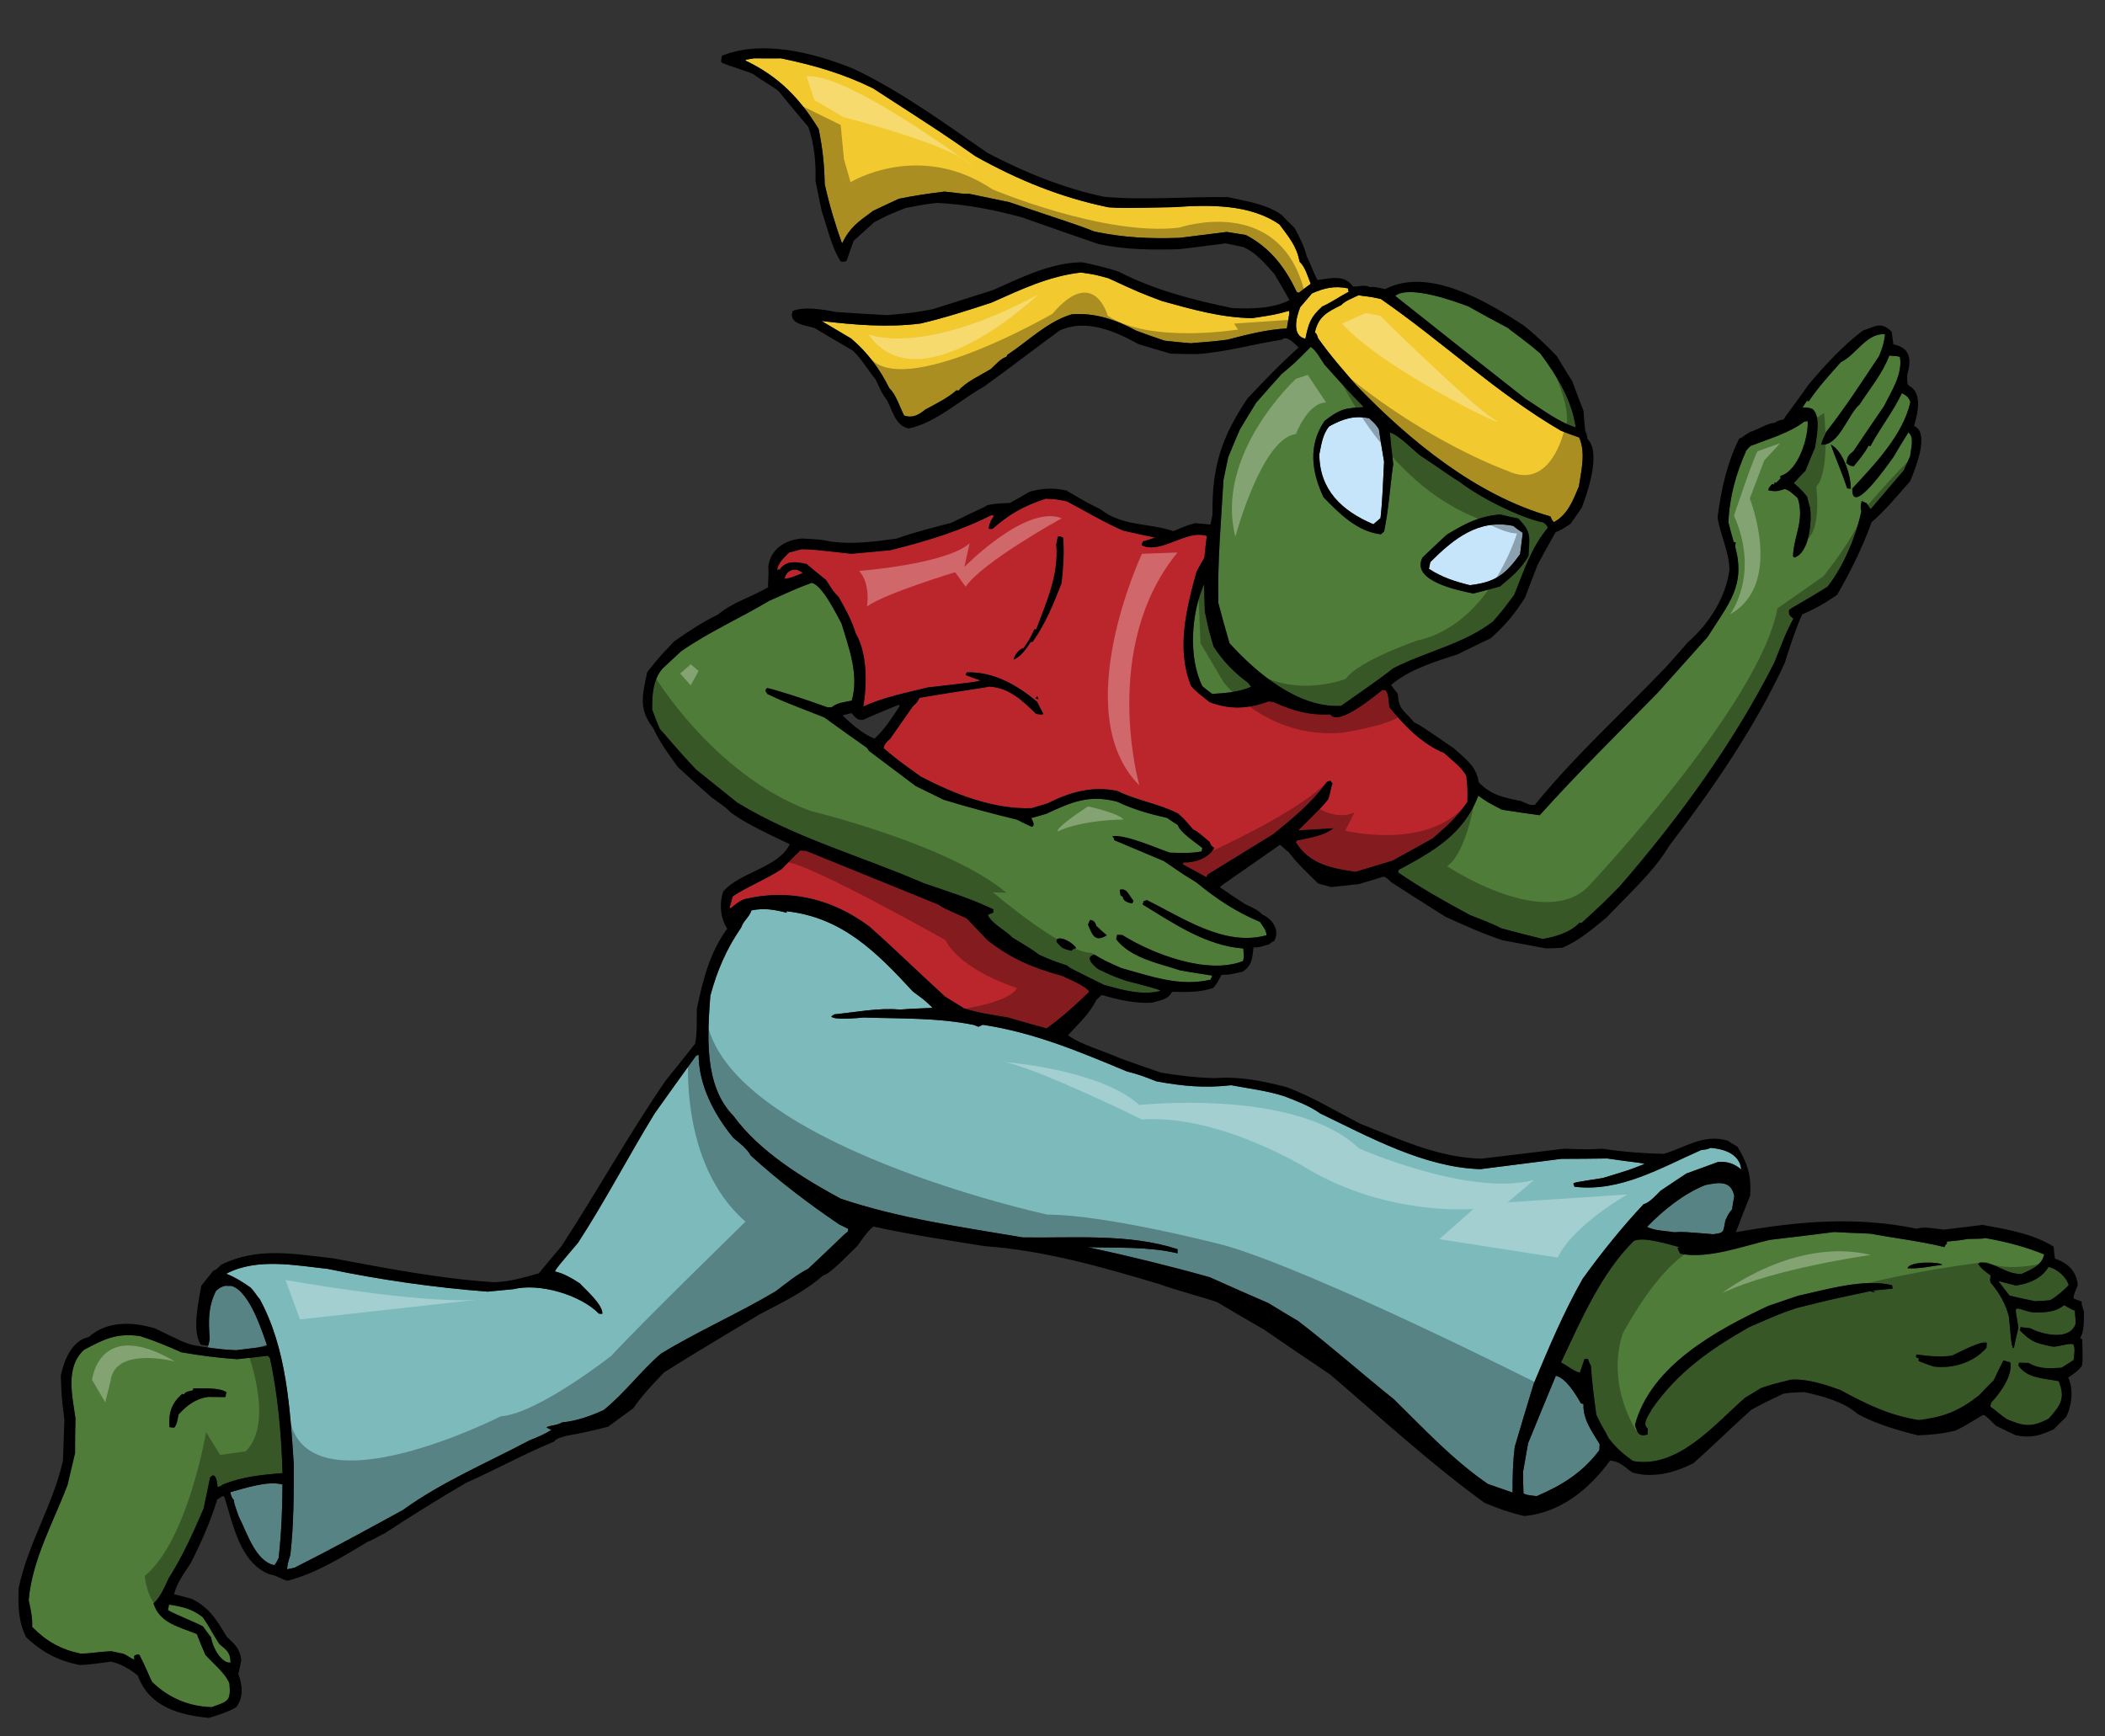
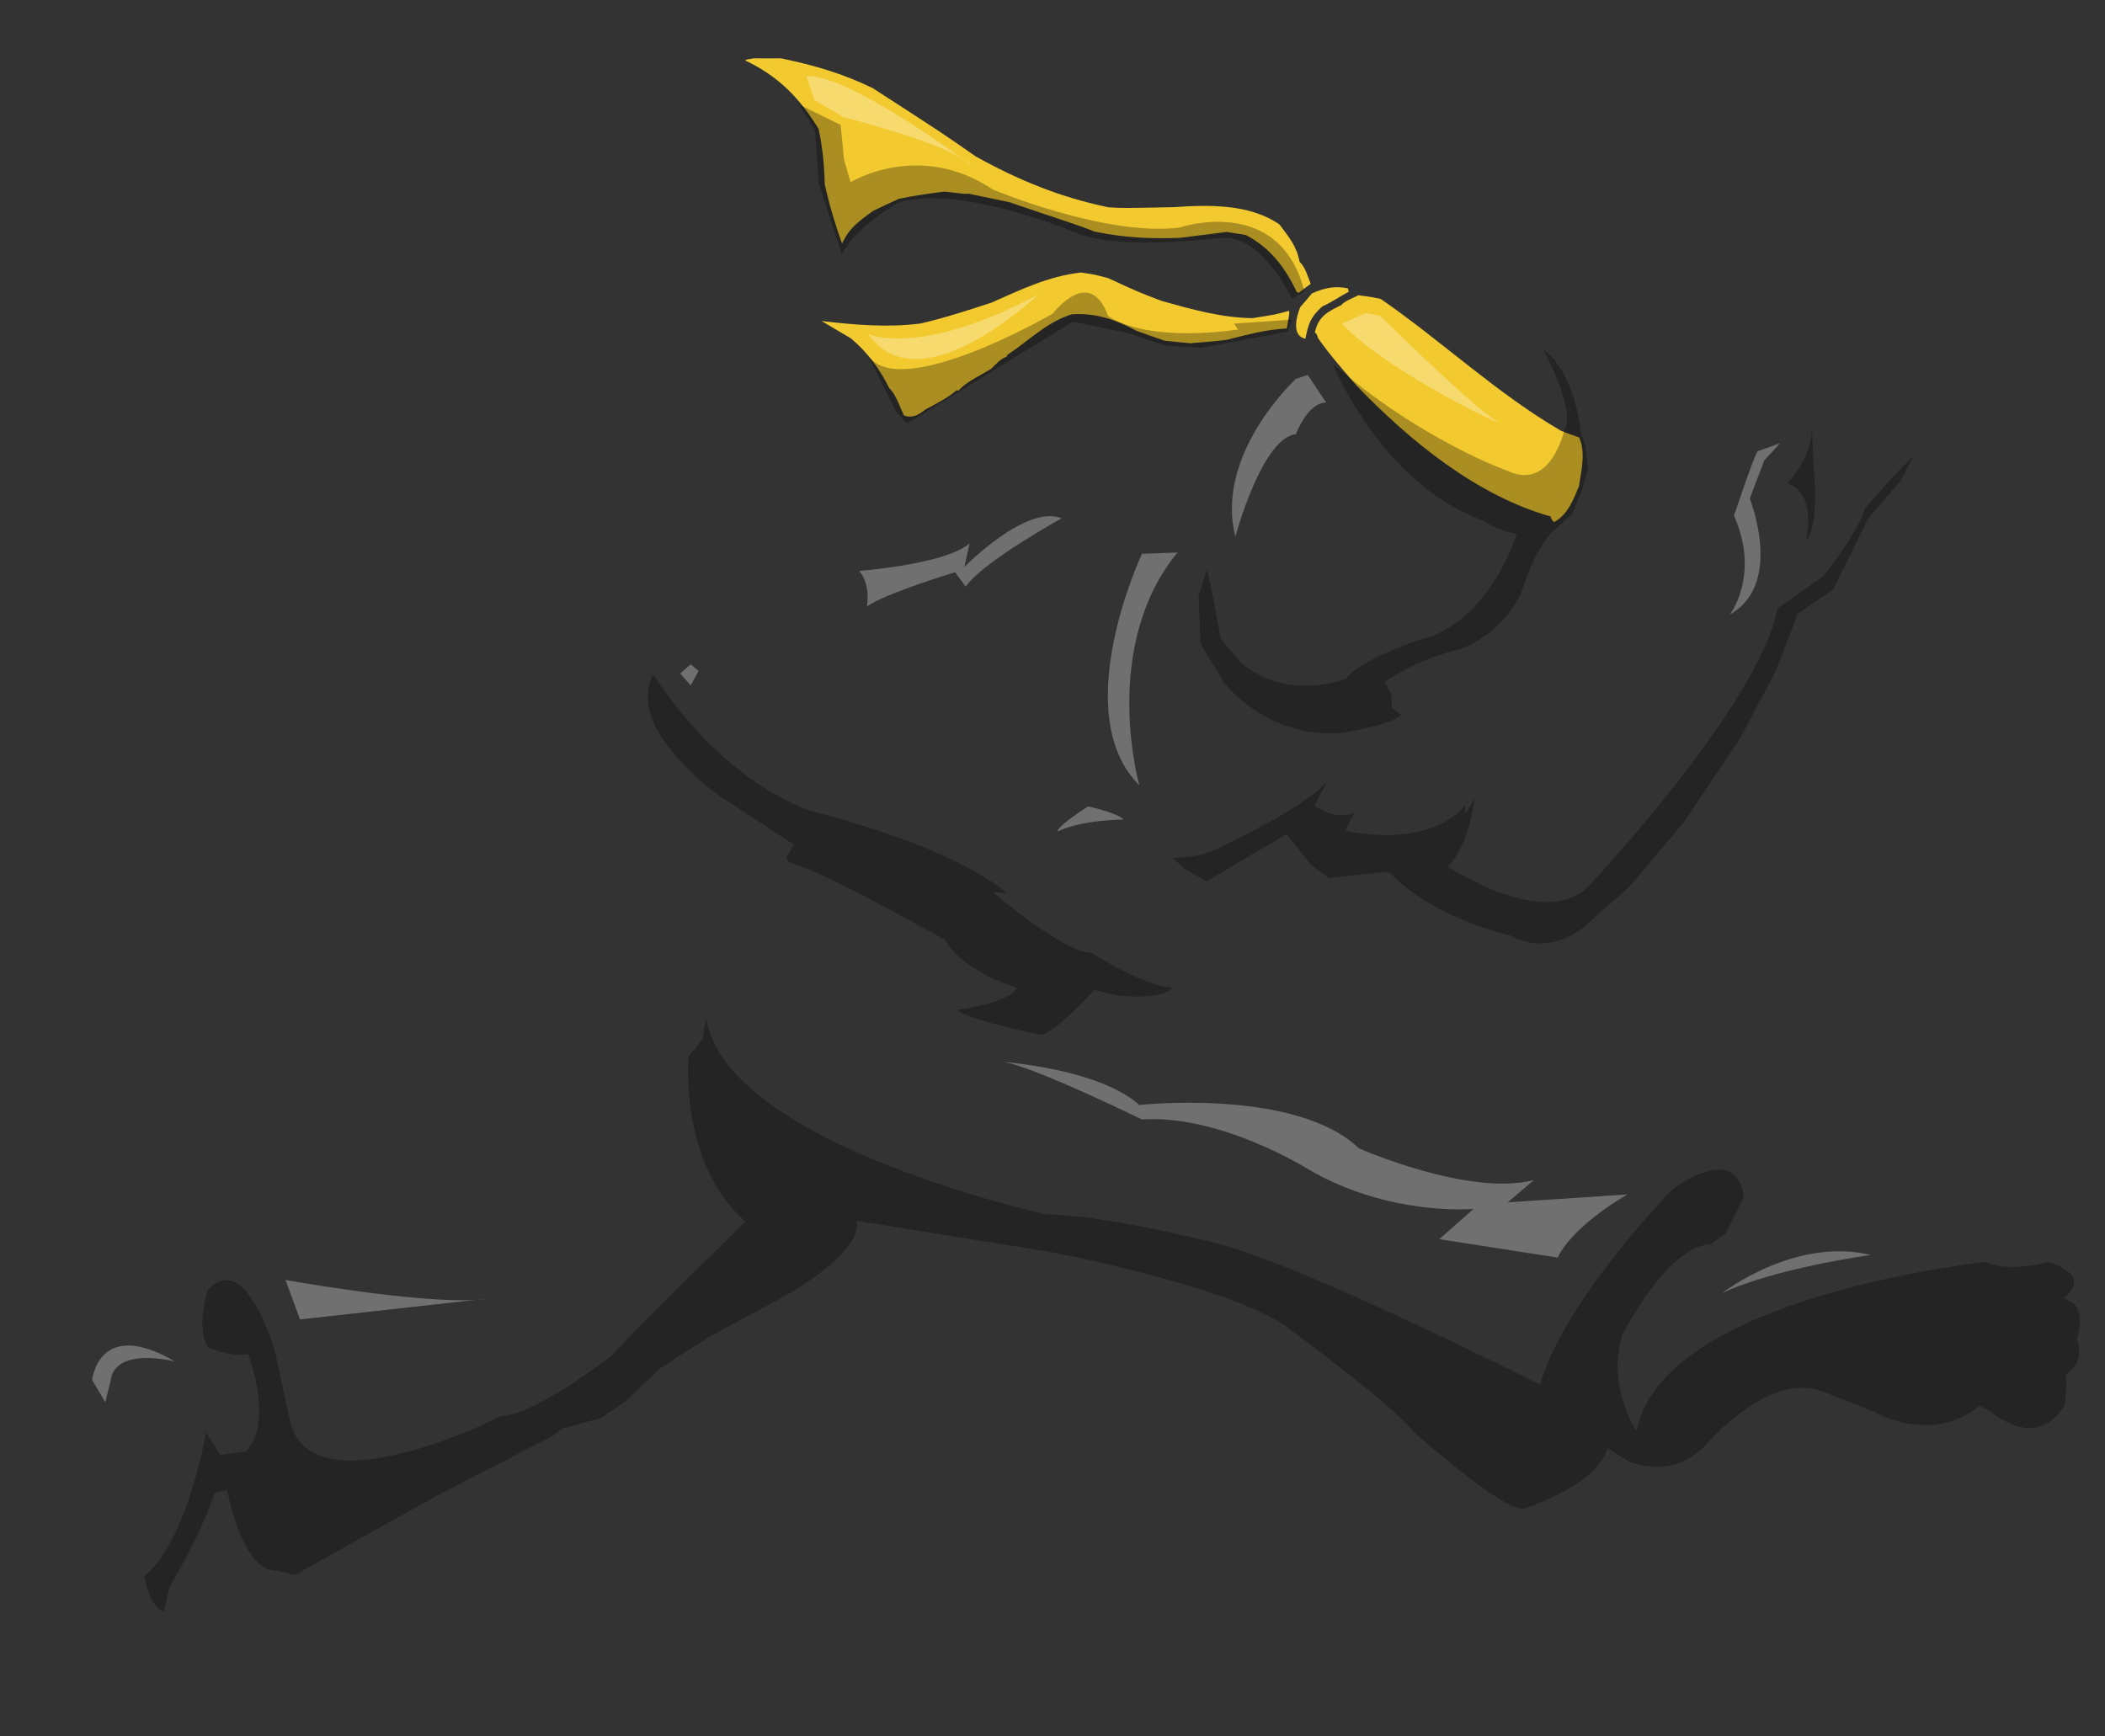
<svg xmlns="http://www.w3.org/2000/svg" version="1.1" id="layer_1" x="0px" y="0px" width="200px" height="165px" viewBox="0 0 200 165" style="enable-background:new 0 0 200 165;" xml:space="preserve">
  <rect x="0" y="0" width="200" height="165" fill="#333333" stroke="none" />
  <path id="color5" style="fill:#F2CA30;" d="M129.078,28.054c0.558,0.115,0.767,0.047,2.117,0.356  c5.798,4.008,11.029,8.981,17.117,12.522c0.561,0.228,1.131,0.429,1.726,0.636c0.645,1.438,0.204,3.15-0.024,4.655  c-0.547,1.301-1.061,2.692-2.371,3.391c-0.184-0.178-0.184-0.178-0.331-0.542c-7.046-1.993-13.37-7.192-18.392-12.396  c-1.251-1.453-2.576-2.95-3.688-4.542c-0.135-0.417-0.135-0.417-0.303-0.534c0.318-1.542,1.21-1.967,2.51-2.612  C127.71,28.629,128.678,28.248,129.078,28.054z M124.027,32.19c0.312-1.489,0.485-2.063,1.614-3.076  c0.756-0.314,1.668-0.956,2.508-1.392c-0.038-0.091-0.069-0.209-0.074-0.32c-1.303-0.271-2.268-0.029-3.428,0.48  c-0.369,0.448-0.737,0.874-1.103,1.296C123.161,30.096,122.697,31.914,124.027,32.19z M123.412,27.818  c0.362-0.285,0.729-0.569,1.121-0.849c-0.273-0.693-0.526-1.607-1.06-2.105c-0.271-1.499-1.037-2.352-1.902-3.53  c-2.834-1.977-6.764-1.879-10.057-1.649c-4.849,0.101-4.849,0.101-6.216,0.011c-4.575-0.953-8.562-2.585-12.613-4.844  c-3.052-2.134-3.052-2.134-9.749-6.467c-2.844-1.396-5.619-2.195-8.729-2.842c-0.862,0.014-1.72,0.002-2.55-0.004  c-0.833,0.133-0.833,0.133-0.823,0.218c3.153,1.516,5.118,3.532,6.943,6.492c0.366,1.713,0.554,3.473,0.578,5.224  c0.426,1.948,0.983,3.811,1.65,5.671c0.736-1.542,1.539-2.066,2.948-3.105c0.802-0.388,1.629-0.77,2.458-1.152  c1.419-0.287,2.879-0.51,4.33-0.68c1.894,0.227,1.894,0.227,2.315,0.204c1.276,0.266,2.552,0.531,3.829,0.796  c4.919,1.689,6.204,2.039,8.1,2.796c2.846,0.591,5.209,0.694,8.086,0.599c1.482-0.19,2.99-0.376,4.501-0.562  c0.59,0.096,1.18,0.191,1.797,0.291c2.301,1.201,3.74,3.081,4.837,5.417C123.254,27.785,123.334,27.801,123.412,27.818z M119,30.23  c-2.936-0.029-5.787-0.845-8.594-1.623c-2.136-0.806-2.136-0.806-5.097-2.169c-1.26-0.346-1.26-0.346-2.605-0.544  c-3.098,0.356-5.691,1.618-8.502,2.863c-2.231,0.729-4.463,1.457-6.736,1.983c-3.135,0.402-6.296,0.131-9.409-0.238  c0.938,0.556,1.877,1.112,2.814,1.668c1.557,1.323,2.726,2.897,3.623,4.721c0.629,0.573,1.009,1.818,1.403,2.594  c0.828,0.284,1.401-0.069,2.033-0.576c1.033-0.561,2.082-1.064,2.96-1.826c0.053,0.011,0.106,0.023,0.186,0.039  c0.64-0.81,2.201-1.512,3.094-2.076c0.381-0.363,0.96-1.019,1.457-1.138c0.011-0.055,0.055-0.128,0.098-0.201  c2.023-1.329,3.758-3.13,6.097-3.837c2.227-0.174,4.219,0.517,6.139,1.554c0.877,0.322,1.78,0.648,2.687,0.949  c0.842,0.092,1.683,0.183,2.528,0.248c0.208-0.066,1.487-0.079,3.427-0.34c1.848-0.476,3.726-0.972,5.661-1.07  c0.263-1.525,0.263-1.525,0.209-1.676C121.149,29.899,121.149,29.899,119,30.23z" />
-   <path id="color4" style="fill:#C6E5FA;" d="M139.655,55.607c-1.399-0.346-2.673-0.75-3.892-1.558  c0.044-0.213,0.087-0.426,0.133-0.638c2.206-2.204,4.573-4.125,7.871-3.439c0.288,0.227,0.6,0.458,0.916,0.663  c-0.084,0.677-0.171,1.352-0.256,2.028C143.024,54.617,142.043,55.328,139.655,55.607z M130.085,39.748  c-1.464-0.305-2.541,0.079-3.792,0.764c-0.626,0.729-0.751,1.73-0.942,2.66c0.016,3.389,2.152,5.386,5.136,6.644  c0.204-0.18,0.441-0.379,0.677-0.58c0.204-1.787,0.239-3.557,0.339-5.366c-0.173-1.036-0.348-2.071-0.493-3.099  C130.667,40.285,130.667,40.285,130.085,39.748z" />
-   <path id="color3" style="fill:#BB262C;" d="M69.444,86.297c-0.054-0.011-0.106-0.024-0.128-0.057  c0.099-0.338,0.202-0.705,0.307-1.071c1.479-0.969,3.166-1.615,4.644-2.584c0.563-0.577,1.159-1.175,1.754-1.771  c0.191,0.012,0.385,0.023,0.576,0.037c4.193,1.705,8.388,3.409,12.583,5.113c0.359,0.27,0.359,0.27,2.668,1.305  c0.66,0.692,1.321,1.387,1.981,2.077c2.266,1.774,4.31,2.616,7.09,3.39c0.529,0.248,2.367,1.019,2.569,1.505  c-1.287,1.257-2.584,2.43-4.053,3.484c-1.233-0.341-2.466-0.68-3.667-1.04c-1.553-0.267-2.77-0.411-4.173-0.87  c-0.615-0.376-1.23-0.754-1.818-1.127c-3.121-2.868-4.96-4.692-7.187-6.654c-3.505-2.615-7.594-3.633-11.889-2.584  C70.215,85.651,69.819,85.958,69.444,86.297z M74.543,54.985c0.586-0.015,1.147-0.315,1.719-0.528  C75.638,53.856,74.726,54.108,74.543,54.985z M74.086,54.113c-0.085,0.012-0.17,0.021-0.255,0.032  c0.155-0.745,0.647-1.115,1.146-1.648c0.38-0.088,0.765-0.202,1.175-0.311c1.021,0.02,1.021,0.02,4.735,0.432  c1.216-0.109,2.459-0.213,3.706-0.34c3.334-0.833,6.528-1.776,9.596-3.33c0.08,0.016,0.16,0.033,0.266,0.056  c-0.312,0.433-0.41,0.636-0.526,1.195c0.095,0.074,0.095,0.074,0.378,0.05c1.662-1.456,2.945-2.162,5.032-2.864  c1.019,0.044,1.019,0.044,2.028,0.255c1.777,0.926,3.5,1.975,5.331,2.774c1.006,0.236,2.016,0.445,3.054,0.661  c-0.391,0.142-0.775,0.255-1.159,0.369c-0.054,0.128-0.108,0.255-0.132,0.363c1.897,0.893,4.231-1.535,6.201-0.875  c-0.09,0.704-0.176,1.379-0.234,2.059c-0.26,0.447-0.518,0.892-0.75,1.343c-0.955,3.517-1.937,7.31-0.512,10.852  c0.518,0.58,1.143,1.042,1.762,1.53c1.93,0.734,3.666,0.651,5.621-0.079c0.133,0.028,0.265,0.057,0.431,0.062  c1.879,0.836,3.34,1.278,5.413,1.183c0.778,1.188,4.418-1.909,4.952-2.328c0.104,0.024,0.212,0.046,0.322,0.041  c0.295,0.451,0.28,1.058,0.333,1.595c1.416,1.737,3.052,3.466,5.196,4.355c0.632,0.574,1.758,1.418,2.125,2.188  c0.126,1.274,0.126,1.274,0.098,2.463c-0.963,1.437-1.981,2.333-3.271,3.452c-1.286,0.729-2.571,1.434-3.856,2.138  c-1.185,0.363-2.336,0.706-3.489,1.049c-2.215-0.295-4.427-0.726-5.683-2.818c0.036-0.049,0.074-0.096,0.146-0.164  c1.104-0.243,2.527-0.419,3.401-1.151c-1.126,0.071-2.225,0.148-3.315,0.197c2.378-2.361,2.378-2.361,2.829-2.933  c0.212-0.483,0.286-1.243,0.427-1.521c-0.069-0.07-0.133-0.166-0.194-0.263c-0.117,0.032-0.234,0.063-0.327,0.1  c-1.442,2.002-3.242,3.458-5.113,4.983c-2.098,1.283-4.169,2.571-6.233,3.833c-0.049,0.101-0.093,0.175-0.109,0.256  c-0.748-0.405-1.496-0.813-2.244-1.217c0.012-0.053,0.023-0.106,0.04-0.186c1.102,0.035,2.384-0.391,2.949-1.383  c-0.27-0.168-0.36-0.27-0.437-0.563c-1.084-0.919-1.084-0.919-1.605-1.222c-0.87-1.013-0.87-1.013-1.411-1.485  c-1.777-0.924-3.93-1.234-5.766-2.145c-2.394-0.497-4.517,0.115-6.657,1.195c-0.502,0.146-1.004,0.291-1.478,0.441  c-3.662,0.126-7.325-1.329-10.528-2.994c-2.172-1.562-2.172-1.562-3.544-2.707c0.089-0.426,0.326-0.627,0.63-0.896  c0.711-1.016,1.422-2.032,2.133-3.051c0.451-0.435,0.451-0.435,0.646-0.836c3.882-0.663,6.531-1,6.603-1.068  c1.894,0.089,3.19,1.33,4.479,2.596c0.538,0.084,0.538,0.084,0.693,0.005c-0.2-0.374-0.399-0.748-0.594-1.149  c-1.86-1.581-4.142-2.887-6.683-2.805c-0.049,0.101-0.093,0.175-0.109,0.254c0.463,0.18,0.926,0.358,1.393,0.512  c-0.39,0.141-0.39,0.141-5.024,0.674c-1.989,0.502-4.213,0.927-6.09,1.812c0.357-2.117,0.385-5.051-0.718-6.945  c-0.4-1.277-0.963-2.308-1.634-3.474c-0.503-0.521-0.503-0.521-1.191-1.609c-0.62-0.487-1.234-1.003-1.848-1.521  C75.706,53.399,74.722,53.193,74.086,54.113z M98.651,66.438c-0.015-0.197-0.015-0.197-0.142-0.251  c-0.044,0.074-0.087,0.148-0.124,0.195C98.466,66.4,98.545,66.416,98.651,66.438z M96.3,62.676c0.694-0.272,1.211-1.024,1.622-1.66  c0.057-0.016,0.116-0.03,0.201-0.042c1.223-1.743,1.961-3.557,2.739-5.56c0.159-1.437,0.267-2.884,0.149-4.324  c-0.179-0.066-0.349-0.183-0.51-0.078c-0.049,0.239-0.099,0.479-0.143,0.691c0.26,2.884-0.916,5.468-1.912,8.118  c-0.052-0.01-0.105-0.023-0.159-0.033c-0.444,0.934-0.444,0.934-1.041,1.808C96.818,61.646,96.377,62.303,96.3,62.676z" />
-   <path id="color2" style="fill:#4F7C38;" d="M197.154,124.548c-0.694-0.256-0.87-0.487-1.055-0.525c-0.75,0.675-2.042,0.738-3,0.68  c-1.887-0.393-1.706-0.994-1.325,1.444c-0.166,0.659-0.299,1.297-0.432,1.935c-0.059,0.015-0.084,0.011-0.112,0.003  c-0.138-0.527-0.138-0.527-0.354-2.957c-0.319-1.26-0.915-2.271-1.736-3.246c-0.126-0.332,0.002-0.416-0.023-0.698  c-0.48-0.35-0.846-0.593-1.162-1.074c0.039-0.049,0.074-0.096,0.141-0.137c1.43-0.09,2.505,1.158,3.988,1.078  c0.894-0.425,1.916-0.795,2.136-1.856c-1.842-0.745-3.66-1.207-5.613-1.557c-0.207,0.067-0.207,0.067-1.683,0.093  c-1.012,0.206-1.844,0.198-2,0.278c0.02,0.03,0.044,0.065,0.09,0.103c-0.215,0.23-0.215,0.23-0.248,0.393  c-2.295-0.562-4.731-0.849-7.084-1.28c-1.153-0.049-2.285-0.089-3.405-0.156c-2.057,0.268-4.102,0.506-6.147,0.748  c-2.508,0.585-5.881,1.855-8.485,1.313c-0.105-0.161-0.179-0.343-0.253-0.525c0.033-0.021,0.071-0.069,0.136-0.11  c-1.031-0.241-3.256-1.01-4.29-0.588c-3.139,3.093-5.09,7.68-6.926,11.567c0.61,0.268,1.184,0.831,1.798,0.959  c0.141-0.415,0.286-0.854,0.435-1.298c0.084-0.011,0.199-0.014,0.311-0.018c0.089,0.241,0.181,0.455,0.304,0.675  c0.092,1.545,0.301,3.086,0.506,4.626c0.592,1.288,0.865,1.567,1.169,2.241c0.723,0.927,1.33,1.468,2.324,2.175  c4.279,0.753,7.775-3.515,10.623-6c0.508-0.311,1.017-0.62,1.524-0.931c1.017-0.344,1.017-0.344,2.829-0.798  c1.524-0.127,3.314,0.467,4.731,0.983c2.467,1.346,4.658,2.412,7.451,2.854c2.394-0.308,3.752-0.829,5.702-2.338  c0.461-0.484,0.923-0.972,1.413-1.453c0.296-0.631,0.595-1.262,0.919-1.89c0.207,0.071,0.414,0.143,0.654,0.193  c0.224,1.321-0.969,2.904-1.826,3.835c-0.028,0.134-0.054,0.268-0.077,0.373c0.61,0.404,0.874,0.736,1.559,1.184  c1.654,0.706,2.356,0.797,3.973-0.032c1.116-1.238,1.645-1.906,0.966-3.572c-1.331-0.277-3.004-0.235-3.825-1.487  c0.018-0.083,0.033-0.16,0.056-0.268c0.304,0.007,0.608,0.016,0.909,0.023c1.042,0.604,1.974,0.52,3.125,0.455  c0.378-0.228,0.764-0.479,1.149-0.731c0.041-0.463,0.207-1.122-0.046-1.509c-0.506-0.104-1.327,0.253-1.936,0.235  c-1.622-0.336-1.994-0.414-3.117-1.537c0.02-0.104,0.043-0.212,0.063-0.317c0.3,0.036,0.596,0.067,0.923,0.108  c1.123,0.594,3.738,1.222,4.3-0.408C197.234,125.228,197.114,124.871,197.154,124.548z M178.1,122.801  c-0.13-0.027-0.265-0.054-0.393-0.108c-3.77,0.795-3.77,0.795-6.989,1.597c-1.614,0.551-1.614,0.551-4.54,1.828  c-3.649,2.071-6.798,4.273-9.217,7.764c-0.28,0.553-1.011,1.4-0.393,1.887c-0.013,0.193-0.023,0.384-0.031,0.549  c-0.821,0.219-0.947-0.112-1.197-0.913c1.509-5.65,7.789-9.031,12.674-11.316c0.924-0.307,1.879-0.636,2.837-0.964  c2.612-0.564,6.253-1.666,8.917-1.001c0.005,0.113,0.036,0.229,0.071,0.32c-0.679,0.079-1.33,0.138-1.982,0.197  C178.118,122.72,178.118,122.72,178.1,122.801z M184.556,120.177c-1.142,0.151-2.193,0.406-3.314,0.337  C181.379,119.85,184.173,119.876,184.556,120.177z M188.738,128.066c-1.208,1.413-3.22,2.02-5.03,1.782  c-0.493-0.159-0.956-0.337-1.417-0.518c-0.011-0.084,0.007-0.163,0.022-0.244c-0.1-0.05-0.202-0.098-0.275-0.14  c0.018-0.081,0.033-0.16,0.051-0.241c1.184,0.165,2.19,0.263,3.358,0.117c0.609-0.262,2.775-1.475,3.332-1.221  C188.746,127.763,188.741,127.927,188.738,128.066z M132.892,82.66c-0.018,0.079-0.036,0.158-0.052,0.239  c2.184,1.509,4.495,2.793,6.839,4.058c1.977,0.774,1.977,0.774,2.985,1.259c1.284,0.351,2.576,0.675,3.895,1.006  c1.172-0.174,2.683-0.636,3.514-1.545c0.051,0.012,0.104,0.021,0.184,0.038c2.022-1.853,2.022-1.853,3.674-3.535  c5.585-6.437,10.792-13.593,14.653-21.222c0.572-1.407,1.067-2.857,1.811-4.172c-0.381-0.301-0.45-0.372-0.409-0.833  c0.333-0.263,1.921-1.098,3.652-2.208c1.506-1.906,2.714-4.791,3.207-7.157c-0.11-0.41-0.043-0.591,0.038-0.989  c0.148,0.086,0.304,0.146,0.457,0.206c0.158,0.171,0.243,0.439,0.411,0.558c1.026-1.201,2.058-2.43,3.118-3.651  c0.207-0.457,0.411-0.913,0.618-1.37c0.063-0.708,0.429-1.795-0.169-2.253c-0.495,0.784-0.965,1.573-1.436,2.363  c-0.426,0.579-4.001,5.77-3.889,2.965c2.071-2.233,4.869-5.146,5.511-8.229c-0.155-0.449-0.373-0.605-0.797-0.833  c-0.84,1.766-2.076,3.312-2.99,5.036c-0.079-0.015-0.133-0.027-0.187-0.038c-0.375,0.728-0.884,1.314-1.407,1.955  c-0.326-0.013-0.469-0.126-0.71-0.314c0.141-0.666,0.177-0.713,0.675-1.108c0.966-1.435,1.931-2.87,2.921-4.301  c0.677-1.386,1.798-3.038,1.502-4.681c-0.475-0.125-0.549-0.031-1.001-0.125c-0.634,1.7-1.847,3.138-2.827,4.654  c-1.11,0.934-1.964,3.975-3.651,3.818c0.138-0.526,0.281-0.691,0.472-1.206c1.809-2.287,3.41-4.784,5.021-7.193  c0.318-0.739,0.5-1.339,0.574-2.1c-1.777-0.12-2.773,2.003-4.186,2.652c-1.085,1.217-2.157,2.38-3.049,3.72  c-0.079-0.017-0.133-0.027-0.187-0.037c-0.156,0.216-0.283,0.439-0.408,0.636c0.554,0.004,0.554,0.004,0.942,0.139  c0.845,0.731,0.359,2.793,0.232,3.682c-0.32,0.738-0.608,1.454-0.897,2.172c-0.385,0.391-0.745,0.788-1.104,1.185  c0.677,0.611,0.677,0.611,1.256,1.287c0.087,0.379,0.176,0.757,0.296,1.116c0.139,1.333-0.063,4.175-1.502,4.681  c-0.048-0.038-0.094-0.077-0.137-0.141c0.084-2.007,1.117-3.373,0.454-5.508c-0.329-0.291-0.81-0.779-1.235-0.867  c-0.683,0.218-0.887,0.259-1.554,0.122c0.021-0.22,0.021-0.22,0.348-0.595c0.054,0.012,0.107,0.022,0.186,0.04  c0.01-0.054,0.023-0.107,0.038-0.186c0.054,0.011,0.107,0.021,0.158,0.033c0.141-0.138,0.281-0.276,0.419-0.413  c-0.008-0.084-0.018-0.168-0.003-0.25c1.704-0.451,2.692-3.74,2.582-5.206c-0.117,0.032-0.23,0.036-0.316,0.046  c-1.417,1.092-3.452,1.668-5.112,2.32c-0.141,0.138-0.281,0.274-0.394,0.418c-0.976,2.155-1.627,4.489-1.703,6.858  c0.148,0.614,0.327,1.233,0.501,1.851c0.054,0.011,0.107,0.023,0.186,0.04c-0.034,0.159-0.036,0.297-0.036,0.437  c0.979,3.698-0.61,5.337-2.638,8.55c-1.591,1.776-3.179,3.553-4.77,5.331c-3.732,3.801-7.607,7.627-11.177,11.6  c-1.216-0.169-2.403-0.334-3.583-0.522c-1.427-0.74-1.427-0.74-2.247-1.328C139.059,79.283,136.2,80.88,132.892,82.66z   M175.848,46.439c-0.138-0.001-0.242-0.023-0.35-0.045c-0.547-1.639-1.154-2.986-1.55-4.151  C175.125,42.849,175.863,45.167,175.848,46.439z M144.949,37.903c-4.152-3.251-8.27-6.521-12.39-9.79c1.33-1.057,5.61,0.5,6.947,1  c1.242,0.703,2.517,1.383,3.788,2.065c0.275,0.278,1.33,0.942,3.052,2.41c1.558,2.099,2.995,4.395,3.362,7.024  C148.041,40.098,146.42,38.819,144.949,37.903z M16.065,152.47c1.287,0.212,2.165,0.396,3.191,1.191  c0.642,0.912,0.946,1.584,1.579,2.549c0.729,0.623,1.054,0.803,1.072,1.777c-0.906,0.088-1.777-1.593-1.834-2.38  c-0.265-0.333-0.521-0.692-0.78-1.05c-0.439-0.287-2.494-1.075-3.338-1.556C15.988,152.844,16.026,152.658,16.065,152.47z   M127.422,67.07c1.629-1.159,3.37-2.322,4.961-3.572c3.074-1.579,6.693-2.297,9.466-4.438c0.953-1.105,0.953-1.105,2.028-2.547  c0.919-2.276,1.596-4.465,3.182-6.356c-0.09-0.239-0.09-0.239-0.396-0.498c-2.311-0.481-6.101-2.405-7.984-3.88  c-0.77-0.438-1.361-0.922-3.8-2.539c-0.642-0.521-2.083-1.987-2.827-2.14c0.097,0.99,0.197,1.98,0.325,2.979  c-0.302,2.102-0.43,4.321-0.866,6.421c-0.103,0.091-0.204,0.18-0.307,0.271c-2.252-0.248-3.968-1.991-5.454-3.521  c-1.152-2.459-1.469-4.938,0.094-7.247c0.665-0.529,1.576-1.171,2.411-1.191c0.357-0.12,1.039-0.061,1.308-0.144  c-1.284-1.293-2.5-2.656-3.716-4.018c-0.408-0.557-0.751-1.322-1.31-1.688c-1.548,1.564-1.548,1.564-2.753,2.563  c-0.828,0.909-1.629,1.824-2.431,2.74c-0.538,0.858-1.051,1.723-1.558,2.56c-0.38,0.891-0.754,1.758-1.101,2.627  c-0.15,0.719-0.299,1.436-0.449,2.154c-0.222,3.865-0.576,7.842-0.488,11.688c0.341,1.291,0.688,2.556,1.061,3.826  C119.388,63.955,123.379,67.312,127.422,67.07z M135.154,52.979c0.761-0.729,1.524-1.458,2.313-2.181  c1.833-1.09,2.931-1.692,5.03-1.921c0.579,0.148,1.164,0.269,1.749,0.392c1.305,1.326,1.064,1.692,0.98,3.561  c-0.702,1.24-1.604,1.968-2.712,2.901c-0.855,0.24-1.703,0.451-2.525,0.669C138.66,56.121,133.992,55.232,135.154,52.979z   M25.477,128.825c-0.996,0.126-1.987,0.225-2.954,0.329c-1.777-0.119-3.533-0.346-5.298-0.658c-1.27-0.569-2.596-1.122-3.925-1.538  c-2.207-0.32-3.417,0.29-5.321,1.307c-1.823,1.701-1.084,4.406-0.806,6.545c-0.036,1.104-0.038,2.182-0.041,3.264  c-0.236,1.007-0.475,2.011-0.711,3.016c-1.354,3.574-3.368,7.123-3.695,10.965c0.184,0.843,0.376,1.658,0.33,2.537  c1.327,1.357,2.716,2.146,4.604,2.539c0.915-0.004,1.786-0.184,2.904-0.228c0.373,0.076,0.745,0.154,1.144,0.238  c0.435,0.173,0.859,0.539,1.05,0.551c-0.004-0.111-0.008-0.225-0.014-0.337c0.227-0.147,0.227-0.147,0.497-0.117  c0.635,1.214,0.874,1.929,1.211,2.583c1.568,1.519,3.479,2.333,5.658,2.396c1.501-0.548,1.852-0.501,1.689-2.253  c-0.423-1.032-1.551-1.879-2.29-2.726c-0.284-0.643-0.559-1.309-0.809-1.972c-1.743-0.695-3.53-1.04-4.113-2.907  c0.688-0.634,1.046-1.56,1.442-2.392c1.315-2.056,2.356-4.391,3.321-6.631c0.199-0.959,0.404-1.942,0.609-2.924  c0.564-0.717,0.704,0.617,0.707,0.867c0.223-0.011,0.223-0.011,0.486-0.205c1.763-0.742,3.804-0.955,5.69-1.091  c-0.103-3.626-0.432-7.385-1.192-10.926C25.583,128.986,25.514,128.919,25.477,128.825z M21.416,132.753  c-0.555-0.006-1.109-0.009-1.662-0.014c-1.173,0.173-1.998,0.805-2.789,1.667c-0.088,0.425-0.129,0.89-0.398,1.247  c-0.165-0.005-0.331-0.012-0.463-0.04c-0.102-1.38,0.199-2.287,1.212-3.159c0.053,0.011,0.106,0.021,0.187,0.039  c0.054-0.267,0.619-0.315,0.828-0.383c0.012-0.054,0.021-0.107,0.039-0.187c0.661,0.026,2.519-0.113,3.14,0.375  C21.477,132.459,21.443,132.619,21.416,132.753z M94.384,86.41c-0.021,0.107-0.017,0.218-0.007,0.303  c-0.181,0.072-0.363,0.146-0.52,0.225c0.33,0.818,1.743,1.5,2.328,2.148c1.873,1.139,1.873,1.139,2.545,1.64  c1.194,0.524,1.194,0.524,2.67,1.026c0.206,0.21,0.206,0.21,3.501,1.839c1.787,0.483,3.589,1.024,5.375,0.564  c-0.271-0.168-0.271-0.168-3.321-0.969c-1.29-0.463-1.29-0.463-2.628-1.103c-0.333-0.263-1.375-1.119-0.351-1.376  c0.938,0.556,0.938,0.556,2.562,1.282c2.86,0.789,5.537,1.789,8.481,1.1c0.055-0.128,0.108-0.255,0.163-0.384  c-1.02-0.157-2.043-0.314-3.031-0.491c-2.024-0.67-4.748-1.182-6.097-2.961c0.027-0.133,0.055-0.266,0.087-0.426  c0.165,0.007,0.331,0.013,0.495,0.021c2.819,1.778,8.109,3.822,11.471,2.47c0.083-0.398,0.083-0.398,0.024-1.188  c-3.551-0.268-6.607-2.374-9.561-4.18c0.023-0.107,0.046-0.214,0.094-0.315c0.092-0.035,0.182-0.072,0.299-0.103  c3.449,1.688,7.368,4.445,11.372,3.336c-0.012-0.474-0.35-0.85-0.623-1.267c-2.274-0.945-4.148-2.195-6.045-3.754  c-1.898-1.145-2.191-1.454-3.099-2.031c-1.581-0.661-3.138-1.319-4.692-1.976c-0.041-0.203-0.041-0.203-0.2-0.373  c1.211-0.221,4.331,1.177,5.474,1.553c1.05,0.024,2.008,0.084,3.022-0.118c0.022-0.107,0.045-0.214,0.066-0.319  c-0.567-0.48-2.155-1.503-2.321-2.176c-0.345-0.211-0.685-0.448-1.024-0.685c-1.694-0.382-3.187-0.802-4.754-1.543  c-2.658-0.692-4.304,0.019-6.729,1.149c-0.476,0.151-0.946,0.275-1.415,0.4c0.004,0.112,0.457,0.733,0.021,0.836  c-0.483-0.212-0.933-0.444-1.385-0.677c-2.351-0.57-4.688-1.196-6.984-1.896c-0.88-0.434-1.761-0.866-2.643-1.3  c-1.487-1.112-2.976-2.227-4.438-3.336c-0.063-0.097-0.125-0.191-0.188-0.289c-1.357-0.946-2.709-1.922-4.059-2.896  c-4.105-1.604-4.105-1.604-5.441-2.242c0.075-0.095-0.351-0.183,0.004-0.553c0.771,0.159,3.375,0.978,5.696,1.822  c0.138,0.001,0.276,0.002,0.442,0.009c0.534-0.444,1.238-0.49,1.905-0.63c0.722-2.403-0.281-5.052-0.971-7.329  c-0.483-0.879-1.82-3.653-2.83-3.862c-1.293,0.48-1.293,0.48-4.046,1.711c-2.755,1.645-5.716,2.943-8.377,4.802  c-0.585,0.544-1.169,1.087-1.754,1.631c-0.914,1.059-1,2.54-0.978,3.904c0.229,0.629,0.465,1.232,0.726,1.842  c0.571,0.592,1.487,1.78,3.442,3.85c1.307,1.05,2.615,2.098,3.922,3.148c5.514,3.365,11.838,5.098,17.714,7.652  C90,84.692,92.268,85.387,94.384,86.41z M107.7,85.601c-0.048,0.103-0.091,0.175-0.134,0.25c-0.426-0.088-0.846-0.203-0.89-0.657  c-0.08-0.016-0.154-0.059-0.202-0.096c-0.047-0.177-0.067-0.346-0.081-0.545C107.077,84.335,107.273,85.124,107.7,85.601z   M103.58,87.407c0.373,0.078,0.479,0.239,0.577,0.564c0.321,0.316,0.65,0.606,1.004,0.902c-1.113,0.685-1.362,0.021-1.786-1.01  C103.435,87.71,103.495,87.556,103.58,87.407z M100.424,89.247c0.482-0.316,1.653,0.456,1.819,0.851  c-0.324,0.098-0.324,0.098-0.437,0.243c-0.798-0.168-0.921-0.247-1.432-0.854C100.392,89.406,100.407,89.328,100.424,89.247z   M194.638,120.389c0.797,0.166,1.71,0.966,1.914,1.73c-0.563,0.574-1.074,1.024-1.769,1.435c-0.481,0.038-0.961,0.078-1.436,0.09  c-0.822-0.172-1.622-0.338-2.413-0.531c-0.376-0.466-0.723-0.926-1.07-1.388c0.552,0.143,1.106,0.287,1.657,0.43  C192.75,121.992,193.963,121.497,194.638,120.389z M114.476,58.108c0.375,1.796,0.375,1.796,0.832,3.335  c0.946,1.445,1.909,2.422,3.301,3.46c0.086,0.128,0.17,0.258,0.26,0.359c-1.16,0.508-2.454,0.599-3.692,0.675  c-0.311-0.232-0.622-0.463-0.932-0.722c-1.354-2.696-1.076-6.965,0.161-9.704C114.421,56.376,114.435,57.239,114.476,58.108z" />
-   <path id="color1" style="fill:#7CBABC;" d="M22.424,128.302c-0.908-0.033-1.777-0.129-2.643-0.255  c-0.002-0.015-0.01-0.084-0.022-0.194c0.014-0.004,0.027-0.007,0.044-0.013c0.039-0.185,0.077-0.373,0.122-0.585  c-0.115-1.715-0.174-3.031,0.596-4.592c0.266-0.249,0.522-0.386,0.772-0.46c0.144-0.014,0.298-0.008,0.467,0.026  c0,0,0.096-0.044,0.266-0.027c1.732,0.524,2.96,4.563,3.333,5.6c0,0-0.354,0.12-0.907,0.251  C23.77,128.138,23.092,128.223,22.424,128.302z M21.894,141.784c0.024,0.282,0.108,0.549,0.341,0.764  c-0.002,0.276-0.002,0.276,0.451,1.563c0.755,1.434,1.56,4.237,3.368,4.613c0.178-0.186,0.178-0.186,0.422-0.689  c0.261-2.331,0.355-4.643,0.366-6.97C25.455,140.664,23.244,141.428,21.894,141.784z M162.027,112.606  c-2.091,0.84-3.994,2.386-5.544,3.977c0.779,0.385,1.729,0.36,2.584,0.51c0.815-0.051,0.815-0.051,3.706,0.188  c1.107-0.128,0.933-0.221,1.159-1.311c0.299-0.632,0.299-0.632,0.638-1.06c0.057-0.404,0.118-0.835,0.208-1.262  C164.459,112.112,163.269,112.364,162.027,112.606z M150.383,121.5c1.793-2.482,3.665-4.813,5.77-7.066  c0.587-0.155,1.21-0.883,1.632-1.296c0.802-0.528,1.608-1.081,2.445-1.628c0.989-0.35,1.98-0.725,3.001-1.095  c0.952-0.052,1.496,0.144,2.211,0.708c-0.158-1.501-1.675-1.955-2.929-2.052c-0.28,0.138-0.28,0.138-0.875,0.206  c-3.815,1.677-7.718,4.026-12.043,3.488c-0.036-0.092-0.074-0.183-0.107-0.3c0.138-0.11,0.138-0.11,2.804-0.528  c2.546-0.771,2.546-0.771,3.966-1.338c-0.414-0.141-0.781-0.106-3.552-0.517c-1.477,0.026-2.92,0.03-4.364,0.036  c-2.564,0.325-5.128,0.653-7.692,0.978c-5.321-0.161-10.571-3.058-15.234-5.305c-0.963-0.7-2.277-1.194-3.381-1.619  c-1.608-0.529-3.396-0.734-5.052-1.051c-2.5,0.284-4.623,0.091-7.106-0.369c-1.541-0.598-1.541-0.598-2.827-0.949  c-4.518-1.883-8.802-3.689-13.671-4.425c-0.154,0.079-0.303,0.132-0.426,0.188c-0.127-0.055-0.254-0.109-0.382-0.162  c-3.403-0.708-7.032-0.604-10.503-0.716c-0.48,0.04-2.916,0.281-3.083-0.113c0.096-0.064,0.192-0.126,0.288-0.191  c1.983-0.196,4.24-0.643,6.226-0.451c1.3-0.119,3.021-0.121,3.09-0.189c-0.74-0.709-0.74-0.709-1.847-1.522  c-3.485-3.775-6.741-7.061-12.033-7.634c0.016,0.059,0.032,0.117,0.053,0.147c-1.211-0.306-2.149-0.474-3.364-0.228  c-0.223,0.675-0.755,0.954-0.978,1.63c-1.388,2.012-2.295,4.098-2.932,6.489c-0.268,3.69-0.64,8.548,2.203,11.415  c2.434,3.364,6.617,5.925,10.182,7.861c5.598,1.885,11.478,2.691,17.29,3.68c4.781,0.08,10.096-0.395,14.719,1.12  c-0.001,0.141-0.002,0.277,0.002,0.391c-2.721-0.649-5.748-0.503-8.532-0.584c3.902,0.84,7.756,1.782,11.582,2.855  c1.854,0.83,3.705,1.656,5.59,2.466c0.933,0.581,1.87,1.139,2.811,1.695c3.087,2.362,6.059,5.004,9.102,7.441  c2.904,2.849,5.575,5.735,8.922,8.042c0.776,0.273,1.554,0.544,2.355,0.822c-0.005-1.445,0.02-2.908,0.212-4.366  c0.582-1.987,1.191-3.997,1.805-6.005C147.163,128.043,148.547,124.726,150.383,121.5z M150.197,133.334  c-0.47-0.819-1.415-2.404-2.373-2.603c-0.889,2.145-1.779,4.29-2.638,6.415c-0.161,0.907-0.322,1.817-0.476,2.7  c-0.009,0.692,0.015,1.391,0.04,2.062c0.275,0.143,0.275,0.143,1.252,0.262c2.436-1.047,4.346-2.231,5.955-4.366  c0.012-0.191,0.022-0.382,0.035-0.573c-0.705-1.146-1.632-2.421-1.537-3.814C150.35,133.394,150.269,133.378,150.197,133.334z   M71.323,109.795c-0.314-0.621-1.103-1.227-1.649-1.675c-1.793-2.177-3.29-4.984-3.293-7.897c-0.092,0.036-0.182,0.072-0.241,0.089  c-1.325,1.832-2.649,3.663-3.947,5.502c-2.476,4.035-4.699,8.316-7.27,12.274c-2.021,2.38-2.021,2.38-2.203,2.73  c0.823,0.173,1.688,0.685,2.371,1.133c0.539,0.61,2.168,1.975,2.144,2.888c-0.11,0.004-0.222,0.009-0.33-0.014  c-1.785-1.813-5.687-2.931-8.114-2.327c-0.821,0.078-1.642,0.157-2.463,0.238c-5.105-0.396-10.169-1.118-15.169-2.159  c-3.091-0.338-6.766-1.075-9.664,0.458c0.871,0.348,1.533,0.764,2.307,1.312c0.5,0.521,0.669,0.917,0.86,1.067  c2.574,4.696,2.901,10.45,3.25,15.71c0.009,2.889-0.007,5.77-0.322,8.614c-0.257,0.835-0.257,0.835-0.314,1.379  c0.229-0.037,0.463-0.099,0.725-0.154c3.47-1.747,6.883-3.616,10.264-5.466c3.723-2.691,7.975-4.47,12.03-6.622  c0.727-0.293,1.453-0.585,2.096-1.007c-0.182-0.065-0.329-0.151-0.479-0.238c0.493-0.23,1.035-0.174,1.485-0.468  c1.386-0.128,2.704-0.602,3.96-1.173c1.999-1.609,3.518-3.706,5.443-5.358c3.526-2.15,7.369-3.822,10.916-5.939  c0.952-0.719,1.992-1.583,3.079-2.135c2.752-2.562,3.3-3.195,3.755-3.518c0.016-0.079,0.033-0.158,0.055-0.266  c-0.304-0.146-0.604-0.293-0.88-0.434C76.832,114.381,73.909,112.163,71.323,109.795z" />
-   <path id="outline" d="M179.839,122.442c-0.679,0.079-1.33,0.138-1.982,0.197c0.261,0.08,0.261,0.08,0.242,0.161  c-0.13-0.027-0.265-0.054-0.393-0.108c-3.77,0.795-3.77,0.795-6.989,1.597c-1.614,0.551-1.614,0.551-4.54,1.828  c-3.649,2.071-6.798,4.273-9.217,7.764c-0.28,0.553-1.011,1.4-0.393,1.887c-0.013,0.193-0.023,0.384-0.031,0.549  c-0.821,0.219-0.947-0.112-1.197-0.913c1.509-5.65,7.789-9.031,12.674-11.316c0.924-0.307,1.879-0.636,2.837-0.964  c2.612-0.564,6.253-1.666,8.917-1.001C179.772,122.235,179.804,122.352,179.839,122.442z M181.241,120.514  c1.121,0.069,2.173-0.186,3.314-0.337C184.173,119.876,181.379,119.85,181.241,120.514z M97.922,61.016  c0.057-0.016,0.116-0.03,0.201-0.042c1.223-1.743,1.961-3.557,2.739-5.56c0.159-1.437,0.267-2.884,0.149-4.324  c-0.179-0.066-0.349-0.183-0.51-0.078c-0.049,0.239-0.099,0.479-0.143,0.691c0.26,2.884-0.916,5.468-1.912,8.118  c-0.052-0.01-0.105-0.023-0.159-0.033c-0.444,0.934-0.444,0.934-1.041,1.808c-0.428,0.05-0.868,0.708-0.945,1.081  C96.994,62.404,97.511,61.652,97.922,61.016z M105.161,88.874c-0.354-0.296-0.683-0.586-1.004-0.902  c-0.098-0.325-0.204-0.486-0.577-0.564c-0.085,0.148-0.146,0.303-0.205,0.457C103.799,88.896,104.048,89.559,105.161,88.874z   M197.837,127.267c0.049,1.898,0.049,1.898-0.025,2.521c-0.414,0.523-0.735,0.733-1.313,1.112c0.532,1.055,0.354,2.71-0.199,3.759  c-0.413,0.386-0.799,0.778-1.185,1.169c-1.317,0.587-2.147,0.855-3.61,0.552c-0.634-0.299-1.264-0.596-1.89-0.921  c-0.851-0.842-0.851-0.842-1.149-1.014c-0.171,0.019-1.343,0.857-2.668,1.497c-1.254,0.293-2.304,0.407-3.588,0.446  c-1.926-0.485-3.966-1.075-5.71-2.021c-1.259-1.147-3.412-1.735-5.087-2.086c-1.455,0.06-1.455,0.06-2.004,0.166  c-0.348,0.205-1.029,0.424-3.037,1.533c-1.877,1.689-3.729,3.523-5.492,5.069c-1.765,0.883-3.767,1.438-5.759,0.883  c-0.732-0.484-1.19-1.082-2.149-1.141c-1.949,2.7-4.72,4.954-8.142,5.268c-1.297-0.298-2.566-0.729-3.786-1.261  c-5.113-3.699-9.883-8.102-14.687-12.207c-2.094-1.407-4.186-2.813-6.246-4.241c-1.513-0.869-2.996-1.733-4.475-2.622  c-1.189-0.415-4.342-1.265-5.367-1.672c-5.457-1.636-11.005-3.234-16.69-3.64c-3.543-0.57-7.097-1.089-10.595-1.871  c-0.6,0.485-1.053,1.195-1.522,1.846c-0.547,0.497-2.621,2.729-3.244,2.793c-1.802,1.594-3.86,2.554-6.009,3.688  c-3.013,1.813-6.142,3.658-9.114,5.537c-1.03,1.09-2.088,2.173-2.927,3.413c-0.814,0.581-1.602,1.166-2.39,1.75  c-1.319,0.336-2.632,0.645-3.98,0.864c-0.331,0.125-0.96,0.216-1.139,0.539c-2.821,1.161-5.55,2.674-8.359,3.919  c-2.623,1.535-5.266,3.177-7.803,4.841c-0.236,0.063-0.819,0.468-1.579,0.78c-2.408,1.441-4.865,2.983-7.591,3.691  c-0.638-0.132-1.003-0.515-1.706-0.605c-2.824-1.085-3.494-4.804-4.293-7.355c-0.08-0.017-0.128-0.055-0.176-0.092  c-0.193,0.125-0.353,0.232-0.514,0.337c-0.629,2.087-1.561,4.169-2.546,6.099c-0.567,0.855-1.335,1.887-1.545,2.896  c0.527,0.138,1.08,0.28,1.632,0.425c1.666,0.789,2.434,2.03,3.354,3.608c0.767,0.715,1.264,1.123,1.394,2.233  c-0.095,0.451-0.188,0.902-0.277,1.329c0.392,1.052,0.511,2.214-0.209,3.146c-0.818,0.468-1.678,0.733-2.597,1.013  c-2.852-0.288-5.664-1.039-6.76-4.043c-0.74-0.57-1.6-1.107-2.53-1.302c-2.196,0.291-2.196,0.291-3.033,0.311  c-2.02-0.419-3.522-1.202-5.029-2.627c-0.755-1.432-0.795-3.106-0.713-4.698c0.867-4.173,3.244-7.869,4.199-12.051  c0.046-1.295,0.095-2.589,0.141-3.883c-0.273-2.275-0.273-2.275-0.34-4.231c0.294-1.408,1.028-3.336,2.649-3.665  c1.743-1.58,4.241-1.448,6.303-0.824c2.694,1.31,2.694,1.31,3.476,1.555c0.531,0.11,1.052,0.187,1.576,0.263  c0,0.003,0.002,0.016,0.002,0.016c1.577,0.567,3.542,0.257,4.668-0.01c0.275-0.034,0.542-0.063,0.822-0.101  c0.011-0.053,0.048-0.102,0.085-0.15c-1.485-4.853-2.792-5.544-3.333-5.6c-0.235-0.07-0.479-0.074-0.733,0.001  c-2.003,0.185-1.64,4.649-1.533,5.649c-0.11,0.034-0.172,0.025-0.69-0.083c-0.863-1.317-0.181-4.198,0.054-5.592  c0.377-0.476,0.753-0.952,1.162-1.449c0.204-0.041,0.204-0.041,0.755-0.566c3.485-1.688,6.868-1.011,10.608-0.592  c5.074,0.945,10.164,1.947,15.312,2.27c1.482-0.052,2.81-0.441,4.226-0.841c0.704-0.853,1.408-1.705,2.138-2.551  c3.38-5.179,6.404-10.651,9.907-15.748c0.935-1.163,1.871-2.328,2.812-3.519c0.216-1.038,0.135-2.247,0.164-3.322  c0.559-2.688,1.229-5.375,2.887-7.61c-0.653-0.996-0.774-2.408-0.372-3.545c1.607-1.857,5.236-2.239,6.314-4.483  c-1.915-0.926-3.849-1.772-5.59-2.993c-0.435-0.452-0.435-0.452-1.858-1.471c-1.08-0.945-2.153-1.917-3.2-2.883  c-0.859-1.207-1.707-2.325-2.316-3.674c-1.45-1.826-1.018-3.235-0.581-5.334c1.162-1.452,1.162-1.452,2.578-2.932  c1.303-0.922,2.715-1.848,4.165-2.546c1.254-1.097,3.268-1.705,4.754-2.588c-0.062-0.235,0.085-1.342,0.003-1.884  c0.168-1.742,1.597-2.609,3.206-2.747c1.81,0.1,1.81,0.1,2.795,0.306c2.166,0.256,4.02,0.003,6.19-0.294  c1.651-0.6,3.493-1.049,5.195-1.499c2.902-1.419,3.254-1.514,3.368-1.657c0.699-0.16,0.699-0.16,2.212-0.233  c0.626-0.341,1.258-0.709,1.889-1.076c1.233-0.327,2.214-0.372,3.463-0.111c1.978,1.161,1.978,1.161,3.234,1.782  c2.123,1.661,4.533,1.275,6.946,2.083c1.276-0.539,1.276-0.539,2.07-0.761c0.464,0.04,0.954,0.087,1.443,0.134  c0.062-0.295,0.127-0.613,0.194-0.932c-0.057-4.533,0.828-7.317,3.322-11.04c1.568-1.672,3.164-3.338,4.865-4.842  c-0.302-0.285-1.104-1.229-1.594-0.749c-2.692,0.411-5.353,1.19-8.079,1.37c-0.83-0.006-1.662-0.013-2.487-0.044  c-1.047-0.301-2.067-0.598-3.082-0.919c-2.238-1.242-4.987-2.424-7.473-1.277c-2.39,1.749-4.805,3.631-7.215,5.35  c-2.322,1.292-4.479,3.395-7.12,3.956c-1.276-0.266-1.511-1.674-2.072-2.706c-0.433-0.59-0.433-0.59-1.065-1.942  c-0.729-0.901-1.339-1.97-2.174-2.755c-1.213-0.697-2.422-1.419-3.63-2.142c-0.835-0.258-2.554-0.393-2.077-1.625  c1.09-0.439,2.915-0.142,4.059,0.095c1.639,0.119,3.284,0.212,4.929,0.304c2.574-0.24,2.574-0.24,4.334-0.568  c1.901-0.603,3.802-1.207,5.702-1.809c2.689-1.189,5.511-2.626,8.483-2.646c1.171,0.245,2.336,0.513,3.451,0.885  c3.459,1.775,7.016,2.68,10.818,3.47c1.728,0.083,3.869,0.058,5.425-0.756c-1.046-1.91-1.318-2.189-1.381-2.424  c-0.903-0.992-1.758-2.085-3.031-2.628c-0.559-0.116-1.116-0.231-1.648-0.343c-1.481,0.191-2.964,0.382-4.413,0.553  c-2.708,0.074-5.035,0.062-7.667-0.485c-2.434-0.839-4.866-1.679-7.268-2.539c-2.651-0.718-5.342-1.249-8.063-1.373  c-1.135,0.125-1.135,0.125-3.013,0.484c-1.634,0.657-1.634,0.657-2.972,1.351c-0.648,0.586-1.298,1.172-1.947,1.758  c-0.245,0.642-0.463,1.291-0.675,1.913c-0.273,0.11-0.273,0.11-0.565,0.048c-0.885-1.348-1.27-3.233-1.79-4.729  c-0.212-0.984-0.422-1.972-0.607-2.953c0.057-1.736-0.11-3.463-0.684-5.108c-0.961-1.115-1.89-2.251-2.818-3.388  c-0.667-0.527-1.717-1.079-2.384-1.606c-0.759-0.352-2.231-0.741-3.018-1.098c-0.083-0.13-0.083-0.13,0.027-0.66  c3.873-1.554,8.791-0.253,12.475,1.234c4.496,2.128,8.684,5.192,12.758,8.008c3.5,1.838,7.234,3.364,11.115,4.172  c3.87,0.332,7.83-0.036,11.729,0.025c1.668,0.375,3.689,0.659,5.109,1.703c0.388,0.413,0.799,0.832,1.218,1.224  c0.476,0.903,0.912,1.743,1.156,2.708c0.355,0.685,0.808,1.972,1.029,2.239c1.229-0.161,2.584-0.545,3.341,0.612  c0.597,0.069,1.047-0.226,1.623,0.061c0.396-0.029,0.396-0.029,1.459,0.193c4.107-2.142,9.632,1.172,13.056,3.381  c1.17,0.909,2.212,1.902,3.236,2.976c0.473,0.792,0.973,1.59,1.474,2.388c0.354,0.96,0.714,1.896,1.074,2.831  c0.031,0.643,0.097,1.268,0.161,1.891c0.173,0.369,0.173,0.369,0.202,0.765c1.348,1.25,0.018,5.107-0.531,6.545  c-0.354,0.511-0.71,1.019-1.065,1.527c-0.482,0.315-0.904,0.616-1.415,0.786c-0.571,1.019-1.142,2.038-1.683,3.035  c-0.413,1.052-0.827,2.103-1.212,3.16c-0.999,1.595-1.885,2.658-3.279,3.894c-1.047,0.503-2.094,1.006-3.118,1.516  c-2.173,0.713-4.594,1.429-6.348,2.923c0.215,0.293,0.431,0.589,0.653,0.856c0.046,1.508,0.664,1.609,1.524,2.677  c0.699,0.365,0.699,0.365,3.781,2.477c1.145,1.043,2.146,1.695,2.378,3.242c1.235,1.255,2.364,1.435,4.04,1.783  c0.434,0.175,0.796,0.443,1.286,0.352c3.833-4.696,8.313-8.754,12.495-13.128c0.688-0.772,1.377-1.545,2.068-2.343  c1.961-1.701,3.601-4.245,3.925-6.868c-0.027-1.726-0.868-3.288-1.129-4.979c0.358-2.643,0.866-5.089,2.056-7.478  c0.327-0.099,0.419-0.273,1.05-0.641c0.828-0.244,1.524-0.793,2.345-0.872c0.291-0.19,0.291-0.19,0.846-0.323  c0.189-0.375,0.268-0.359,2.346-3.284c1.517-1.821,3.267-3.703,5.148-5.143c1.279-0.426,1.739-0.886,2.753,0.101  c0.056,0.399,0.109,0.8,0.166,1.2c1.675,0.35,1.716,1.494,1.31,2.907c0.002,0.777,0.002,0.777,0.125,0.998  c1.379,0.702,0.871,2.62,0.528,3.854c1.583,0.663,0.031,4.25-0.369,5.249c-1.193,1.333-2.317,2.735-3.667,3.898  c-0.861,2.4-2.002,4.686-3.267,6.892c-1.104,0.77-2.081,1.342-3.327,1.86c-0.672,1.495-1.164,3.058-1.654,4.621  c-2.87,6.199-6.88,11.993-11.002,17.405c-1.381,2.377-4.148,4.879-5.932,6.783c-1.366,1.103-2.594,2.206-4.203,2.871  c-0.533,0.026-1.039,0.061-1.54,0.067c-1.387-0.262-2.776-0.523-4.137-0.778c-1.872-0.61-3.644-1.424-5.441-2.241  c-1.744-1.084-3.458-2.189-5.169-3.294c-0.204-0.209-0.405-0.447-0.699-0.506c-0.8,0.249-1.568,0.478-2.337,0.705  c-0.878,0.096-1.759,0.188-2.638,0.283c-0.421-0.116-0.843-0.229-1.236-0.34c-0.965-0.949-2.012-1.916-2.813-2.997  c-0.394-0.25-0.603-0.571-0.832-0.673c-4.68,3.298-5.602,3.854-5.692,4.03c0.801,0.555,1.606,1.082,2.411,1.61  c0.53,0.25,1.22,0.531,1.603,0.972c0.964,0.422,1.739,1.499,1.135,2.538c-0.177,0.046-0.177,0.046-0.45,0.295  c-0.556,0.134-0.929,0.333-1.504,0.298c-0.125,0.999-0.103,1.697-1.036,2.309c-1.279,0.288-1.279,0.288-2.003,0.303  c-0.535,0.972-0.535,0.972-0.813,1.245c-1.258,0.434-2.55,0.387-3.875,0.36c-0.503,0.811-1.019,0.759-1.936,1.039  c-1.573,0.09-3.27-0.291-4.759-0.74c-0.171,0.158-0.343,0.316-0.514,0.476c-0.596,1.264-1.728,2.304-2.693,3.351  c1.12,0.872,3.56,1.547,4.978,2.202c1.291,0.463,2.582,0.925,3.878,1.361c1.691,0.269,3.421,0.489,5.135,0.513  c2.366-0.173,4.468,0.265,6.785,0.857c2.441,0.923,4.657,2.272,6.989,3.478c3.715,1.467,7.451,3.243,11.542,3.318  c2.617-0.316,5.232-0.631,7.852-0.947c2.12,0.081,2.12,0.081,3.603,0.003c1.967,0.297,3.876,0.445,5.835,0.491  c2.1-0.617,3.787-1.929,6.061-1.263c0.318,0.204,0.638,0.408,0.96,0.588c0.947,1.585,1.319,2.715,1.2,4.632  c-0.468,1.179-0.93,2.33-1.364,3.488c5.819-1.034,11.363-1.546,17.211-0.329c0.636-0.257,1.826,0.021,2.536,0.082  c1.218-0.132,2.446-0.294,3.697-0.449c2.273,0.417,4.793,0.83,6.754,2.071c0.028,0.394,0.064,0.761,0.123,1.135  c1.271,0.431,2.028,1.198,2.171,2.503c-0.394,0.974-0.394,0.974-0.404,1.276c0.256,0.108,0.509,0.216,0.771,0.298  c-0.008,0.305-0.008,0.305,0.22,0.935c-0.011,0.719,0.043,1.923-0.36,2.531C197.688,127.182,197.763,127.226,197.837,127.267z   M122.473,29.537c-1.323,0.362-1.323,0.362-3.473,0.693c-2.936-0.029-5.787-0.845-8.594-1.623c-2.136-0.806-2.136-0.806-5.097-2.169  c-1.26-0.346-1.26-0.346-2.605-0.544c-3.098,0.356-5.691,1.618-8.502,2.863c-2.231,0.729-4.463,1.457-6.736,1.983  c-3.135,0.402-6.296,0.131-9.409-0.238c0.938,0.556,1.877,1.112,2.814,1.668c1.557,1.323,2.726,2.897,3.623,4.721  c0.629,0.573,1.009,1.818,1.403,2.594c0.828,0.284,1.401-0.069,2.033-0.576c1.033-0.561,2.082-1.064,2.96-1.826  c0.053,0.011,0.106,0.023,0.186,0.039c0.64-0.81,2.201-1.512,3.094-2.076c0.381-0.363,0.96-1.019,1.457-1.138  c0.011-0.055,0.055-0.128,0.098-0.201c2.023-1.329,3.758-3.13,6.097-3.837c2.227-0.174,4.219,0.517,6.139,1.554  c0.877,0.322,1.78,0.648,2.687,0.949c0.842,0.092,1.683,0.183,2.528,0.248c0.208-0.066,1.487-0.079,3.427-0.34  c1.848-0.476,3.726-0.972,5.661-1.07C122.526,29.688,122.526,29.688,122.473,29.537z M194.638,120.389  c-0.675,1.108-1.888,1.604-3.116,1.766c-0.551-0.143-1.105-0.287-1.657-0.43c0.348,0.462,0.694,0.922,1.07,1.388  c0.791,0.193,1.591,0.359,2.413,0.531c0.475-0.012,0.954-0.052,1.436-0.09c0.694-0.41,1.205-0.86,1.769-1.435  C196.348,121.354,195.435,120.555,194.638,120.389z M140.46,75.608c-1.401,3.675-4.26,5.271-7.568,7.052  c-0.018,0.079-0.036,0.158-0.052,0.239c2.184,1.509,4.495,2.793,6.839,4.058c1.977,0.774,1.977,0.774,2.985,1.259  c1.284,0.351,2.576,0.675,3.895,1.006c1.172-0.174,2.683-0.636,3.514-1.545c0.051,0.012,0.104,0.021,0.184,0.038  c2.022-1.853,2.022-1.853,3.674-3.535c5.585-6.437,10.792-13.593,14.653-21.222c0.572-1.407,1.067-2.857,1.811-4.172  c-0.381-0.301-0.45-0.372-0.409-0.833c0.333-0.263,1.921-1.098,3.652-2.208c1.506-1.906,2.714-4.791,3.207-7.157  c-0.11-0.41-0.043-0.591,0.038-0.989c0.148,0.086,0.304,0.146,0.457,0.206c0.158,0.171,0.243,0.439,0.411,0.558  c1.026-1.201,2.058-2.43,3.118-3.651c0.207-0.457,0.411-0.913,0.618-1.37c0.063-0.708,0.429-1.795-0.169-2.253  c-0.495,0.784-0.965,1.573-1.436,2.363c-0.426,0.579-4.001,5.77-3.889,2.965c2.071-2.233,4.869-5.146,5.511-8.229  c-0.155-0.449-0.373-0.605-0.797-0.833c-0.84,1.766-2.076,3.312-2.99,5.036c-0.079-0.015-0.133-0.027-0.187-0.038  c-0.375,0.728-0.884,1.314-1.407,1.955c-0.326-0.013-0.469-0.126-0.71-0.314c0.141-0.666,0.177-0.713,0.675-1.108  c0.966-1.435,1.931-2.87,2.921-4.301c0.677-1.386,1.798-3.038,1.502-4.681c-0.475-0.125-0.549-0.031-1.001-0.125  c-0.634,1.7-1.847,3.138-2.827,4.654c-1.11,0.934-1.964,3.975-3.651,3.818c0.138-0.526,0.281-0.691,0.472-1.206  c1.809-2.287,3.41-4.784,5.021-7.193c0.318-0.739,0.5-1.339,0.574-2.1c-1.777-0.12-2.773,2.003-4.186,2.652  c-1.085,1.217-2.157,2.38-3.049,3.72c-0.079-0.017-0.133-0.027-0.187-0.037c-0.156,0.216-0.283,0.439-0.408,0.636  c0.554,0.004,0.554,0.004,0.942,0.139c0.845,0.731,0.359,2.793,0.232,3.682c-0.32,0.738-0.608,1.454-0.897,2.172  c-0.385,0.391-0.745,0.788-1.104,1.185c0.677,0.611,0.677,0.611,1.256,1.287c0.087,0.379,0.176,0.757,0.296,1.116  c0.139,1.333-0.063,4.175-1.502,4.681c-0.048-0.038-0.094-0.077-0.137-0.141c0.084-2.007,1.117-3.373,0.454-5.508  c-0.329-0.291-0.81-0.779-1.235-0.867c-0.683,0.218-0.887,0.259-1.554,0.122c0.021-0.22,0.021-0.22,0.348-0.595  c0.054,0.012,0.107,0.022,0.186,0.04c0.01-0.054,0.023-0.107,0.038-0.186c0.054,0.011,0.107,0.021,0.158,0.033  c0.141-0.138,0.281-0.276,0.419-0.413c-0.008-0.084-0.018-0.168-0.003-0.25c1.704-0.451,2.692-3.74,2.582-5.206  c-0.117,0.032-0.23,0.036-0.316,0.046c-1.417,1.092-3.452,1.668-5.112,2.32c-0.141,0.138-0.281,0.274-0.394,0.418  c-0.976,2.155-1.627,4.489-1.703,6.858c0.148,0.614,0.327,1.233,0.501,1.851c0.054,0.011,0.107,0.023,0.186,0.04  c-0.034,0.159-0.036,0.297-0.036,0.437c0.979,3.698-0.61,5.337-2.638,8.55c-1.591,1.776-3.179,3.553-4.77,5.331  c-3.732,3.801-7.607,7.627-11.177,11.6c-1.216-0.169-2.403-0.334-3.583-0.522C141.28,76.196,141.28,76.196,140.46,75.608z   M132.56,28.114c4.119,3.269,8.237,6.539,12.39,9.79c1.471,0.916,3.092,2.195,4.76,2.709c-0.367-2.629-1.805-4.925-3.362-7.024  c-1.722-1.468-2.776-2.132-3.052-2.41c-1.271-0.682-2.546-1.362-3.788-2.065C138.17,28.613,133.89,27.057,132.56,28.114z   M127.439,28.989c-1.3,0.645-2.191,1.07-2.51,2.612c0.168,0.117,0.168,0.117,0.303,0.534c1.111,1.592,2.437,3.088,3.688,4.542  c5.021,5.204,11.346,10.403,18.392,12.396c0.148,0.364,0.148,0.364,0.331,0.542c1.311-0.699,1.824-2.09,2.371-3.391  c0.229-1.505,0.669-3.218,0.024-4.655c-0.595-0.207-1.164-0.407-1.726-0.636c-6.088-3.541-11.319-8.514-17.117-12.522  c-1.351-0.309-1.56-0.241-2.117-0.356C128.678,28.248,127.71,28.629,127.439,28.989z M131.009,40.771  c-0.342-0.486-0.342-0.486-0.924-1.023c-1.464-0.305-2.541,0.079-3.792,0.764c-0.626,0.729-0.751,1.73-0.942,2.66  c0.016,3.389,2.152,5.386,5.136,6.644c0.204-0.18,0.441-0.379,0.677-0.58c0.204-1.787,0.239-3.557,0.339-5.366  C131.329,42.834,131.154,41.799,131.009,40.771z M123.206,27.748c0.048,0.037,0.128,0.054,0.206,0.07  c0.362-0.285,0.729-0.569,1.121-0.849c-0.273-0.693-0.526-1.607-1.06-2.105c-0.271-1.499-1.037-2.352-1.902-3.53  c-2.834-1.977-6.764-1.879-10.057-1.649c-4.849,0.101-4.849,0.101-6.216,0.011c-4.575-0.953-8.562-2.585-12.613-4.844  c-3.052-2.134-3.052-2.134-9.749-6.467c-2.844-1.396-5.619-2.195-8.729-2.842c-0.862,0.014-1.72,0.002-2.55-0.004  c-0.833,0.133-0.833,0.133-0.823,0.218c3.153,1.516,5.118,3.532,6.943,6.492c0.366,1.713,0.554,3.473,0.578,5.224  c0.426,1.948,0.983,3.811,1.65,5.671c0.736-1.542,1.539-2.066,2.948-3.105c0.802-0.388,1.629-0.77,2.458-1.152  c1.419-0.287,2.879-0.51,4.33-0.68c1.894,0.227,1.894,0.227,2.315,0.204c1.276,0.266,2.552,0.531,3.829,0.796  c4.919,1.689,6.204,2.039,8.1,2.796c2.846,0.591,5.209,0.694,8.086,0.599c1.482-0.19,2.99-0.376,4.501-0.562  c0.59,0.096,1.18,0.191,1.797,0.291C120.67,23.531,122.109,25.411,123.206,27.748z M124.027,32.19  c0.312-1.489,0.485-2.063,1.614-3.076c0.756-0.314,1.668-0.956,2.508-1.392c-0.038-0.091-0.069-0.209-0.074-0.32  c-1.303-0.271-2.268-0.029-3.428,0.48c-0.369,0.448-0.737,0.874-1.103,1.296C123.161,30.096,122.697,31.914,124.027,32.19z   M115.756,57.293c0.341,1.291,0.688,2.556,1.061,3.826c2.57,2.836,6.562,6.192,10.604,5.951c1.629-1.159,3.37-2.322,4.961-3.572  c3.074-1.579,6.693-2.297,9.466-4.438c0.953-1.105,0.953-1.105,2.028-2.547c0.919-2.276,1.596-4.465,3.182-6.356  c-0.09-0.239-0.09-0.239-0.396-0.498c-2.311-0.481-6.101-2.405-7.984-3.88c-0.77-0.438-1.361-0.922-3.8-2.539  c-0.642-0.521-2.083-1.987-2.827-2.14c0.097,0.99,0.197,1.98,0.325,2.979c-0.302,2.102-0.43,4.321-0.866,6.421  c-0.103,0.091-0.204,0.18-0.307,0.271c-2.252-0.248-3.968-1.991-5.454-3.521c-1.152-2.459-1.469-4.938,0.094-7.247  c0.665-0.529,1.576-1.171,2.411-1.191c0.357-0.12,1.039-0.061,1.308-0.144c-1.284-1.293-2.5-2.656-3.716-4.018  c-0.408-0.557-0.751-1.322-1.31-1.688c-1.548,1.564-1.548,1.564-2.753,2.563c-0.828,0.909-1.629,1.824-2.431,2.74  c-0.538,0.858-1.051,1.723-1.558,2.56c-0.38,0.891-0.754,1.758-1.101,2.627c-0.15,0.719-0.299,1.436-0.449,2.154  C116.022,49.47,115.668,53.447,115.756,57.293z M114.476,58.108c-0.041-0.869-0.055-1.732-0.07-2.596  c-1.237,2.739-1.515,7.007-0.161,9.704c0.31,0.258,0.621,0.489,0.932,0.722c1.238-0.077,2.532-0.168,3.692-0.675  c-0.09-0.101-0.174-0.231-0.26-0.359c-1.392-1.038-2.354-2.015-3.301-3.46C114.851,59.905,114.851,59.905,114.476,58.108z   M73.831,54.146c0.085-0.011,0.17-0.021,0.255-0.032c0.636-0.92,1.62-0.714,2.55-0.522c0.613,0.517,1.228,1.033,1.848,1.521  c0.688,1.088,0.688,1.088,1.191,1.609c0.671,1.166,1.234,2.197,1.634,3.474c1.103,1.894,1.076,4.828,0.718,6.945  c1.876-0.885,4.101-1.31,6.09-1.812c4.634-0.534,4.634-0.534,5.024-0.674c-0.467-0.153-0.929-0.332-1.393-0.512  c0.017-0.079,0.061-0.153,0.109-0.254c2.54-0.082,4.823,1.224,6.683,2.805c0.195,0.401,0.395,0.775,0.594,1.149  c-0.156,0.079-0.156,0.079-0.693-0.005c-1.289-1.267-2.585-2.507-4.479-2.596c-0.072,0.068-2.72,0.405-6.603,1.068  c-0.195,0.401-0.195,0.401-0.646,0.836c-0.711,1.019-1.422,2.035-2.133,3.051c-0.305,0.269-0.542,0.47-0.63,0.896  c1.371,1.146,1.371,1.146,3.544,2.707c3.203,1.665,6.867,3.12,10.528,2.994c0.474-0.15,0.975-0.295,1.478-0.441  c2.14-1.08,4.263-1.692,6.657-1.195c1.836,0.91,3.988,1.221,5.766,2.145c0.541,0.473,0.541,0.473,1.411,1.485  c0.521,0.303,0.521,0.303,1.605,1.222c0.076,0.294,0.167,0.396,0.437,0.563c-0.566,0.992-1.848,1.418-2.949,1.383  c-0.017,0.079-0.028,0.133-0.04,0.186c0.748,0.404,1.496,0.812,2.244,1.217c0.017-0.081,0.061-0.155,0.109-0.256  c2.064-1.262,4.136-2.55,6.233-3.833c1.871-1.525,3.671-2.981,5.113-4.983c0.093-0.037,0.21-0.067,0.327-0.1  c0.062,0.097,0.125,0.192,0.194,0.263c-0.141,0.277-0.215,1.037-0.427,1.521c-0.451,0.571-0.451,0.571-2.829,2.933  c1.09-0.049,2.189-0.126,3.315-0.197c-0.874,0.732-2.298,0.908-3.401,1.151c-0.071,0.068-0.109,0.115-0.146,0.164  c1.256,2.093,3.468,2.523,5.683,2.818c1.153-0.343,2.305-0.686,3.489-1.049c1.285-0.704,2.57-1.409,3.856-2.138  c1.29-1.119,2.309-2.016,3.271-3.452c0.028-1.188,0.028-1.188-0.098-2.463c-0.367-0.771-1.493-1.614-2.125-2.188  c-2.145-0.89-3.78-2.618-5.196-4.355c-0.053-0.537-0.038-1.144-0.333-1.595c-0.11,0.005-0.218-0.017-0.322-0.041  c-0.534,0.419-4.174,3.517-4.952,2.328c-2.073,0.096-3.534-0.347-5.413-1.183c-0.166-0.005-0.298-0.033-0.431-0.062  c-1.955,0.73-3.691,0.813-5.621,0.079c-0.618-0.488-1.243-0.951-1.762-1.53c-1.425-3.542-0.443-7.334,0.512-10.852  c0.232-0.451,0.49-0.896,0.75-1.343c0.059-0.68,0.145-1.354,0.234-2.059c-1.971-0.66-4.305,1.768-6.201,0.875  c0.023-0.107,0.078-0.235,0.132-0.363c0.384-0.114,0.769-0.227,1.159-0.369c-1.038-0.216-2.048-0.425-3.054-0.661  c-1.831-0.799-3.554-1.849-5.331-2.774c-1.009-0.211-1.009-0.211-2.028-0.255c-2.087,0.702-3.371,1.408-5.032,2.864  c-0.284,0.024-0.284,0.024-0.378-0.05c0.116-0.559,0.214-0.762,0.526-1.195c-0.106-0.024-0.186-0.04-0.266-0.056  c-3.068,1.554-6.262,2.497-9.596,3.33c-1.247,0.127-2.49,0.231-3.706,0.34c-3.714-0.413-3.714-0.413-4.735-0.432  c-0.411,0.109-0.795,0.223-1.175,0.311C74.478,53.031,73.986,53.401,73.831,54.146z M85.476,67.108  c-0.021-0.031-0.039-0.092-0.054-0.15c-1.095,0.466-2.297,0.909-3.376,1.434c-0.576,0.103-0.781-0.245-1.146-0.627  c-0.294,0.077-0.588,0.154-0.849,0.212c0.877,0.849,1.909,1.756,3.034,2.213C84.078,69.286,84.709,68.253,85.476,67.108z   M74.543,54.985c0.586-0.015,1.147-0.315,1.719-0.528C75.638,53.856,74.726,54.108,74.543,54.985z M87.773,83.925  c2.227,0.768,4.494,1.462,6.611,2.485c-0.021,0.107-0.017,0.218-0.007,0.303c-0.181,0.072-0.363,0.146-0.52,0.225  c0.33,0.818,1.743,1.5,2.328,2.148c1.873,1.139,1.873,1.139,2.545,1.64c1.194,0.524,1.194,0.524,2.67,1.026  c0.206,0.21,0.206,0.21,3.501,1.839c1.787,0.483,3.589,1.024,5.375,0.564c-0.271-0.168-0.271-0.168-3.321-0.969  c-1.29-0.463-1.29-0.463-2.628-1.103c-0.333-0.263-1.375-1.119-0.351-1.376c0.938,0.556,0.938,0.556,2.562,1.282  c2.86,0.789,5.537,1.789,8.481,1.1c0.055-0.128,0.108-0.255,0.163-0.384c-1.02-0.157-2.043-0.314-3.031-0.491  c-2.024-0.67-4.748-1.182-6.097-2.961c0.027-0.133,0.055-0.266,0.087-0.426c0.165,0.007,0.331,0.013,0.495,0.021  c2.819,1.778,8.109,3.822,11.471,2.47c0.083-0.398,0.083-0.398,0.024-1.188c-3.551-0.268-6.607-2.374-9.561-4.18  c0.023-0.107,0.046-0.214,0.094-0.315c0.092-0.035,0.182-0.072,0.299-0.103c3.449,1.688,7.368,4.445,11.372,3.336  c-0.012-0.474-0.35-0.85-0.623-1.267c-2.274-0.945-4.148-2.195-6.045-3.754c-1.898-1.145-2.191-1.454-3.099-2.031  c-1.581-0.661-3.138-1.319-4.692-1.976c-0.041-0.203-0.041-0.203-0.2-0.373c1.211-0.221,4.331,1.177,5.474,1.553  c1.05,0.024,2.008,0.084,3.022-0.118c0.022-0.107,0.045-0.214,0.066-0.319c-0.567-0.48-2.155-1.503-2.321-2.176  c-0.345-0.211-0.685-0.448-1.024-0.685c-1.694-0.382-3.187-0.802-4.754-1.543c-2.658-0.692-4.304,0.019-6.729,1.149  c-0.476,0.151-0.946,0.275-1.415,0.4c0.004,0.112,0.457,0.733,0.021,0.836c-0.483-0.212-0.933-0.444-1.385-0.677  c-2.351-0.57-4.688-1.196-6.984-1.896c-0.88-0.434-1.761-0.866-2.643-1.3c-1.487-1.112-2.976-2.227-4.438-3.336  c-0.063-0.097-0.125-0.191-0.188-0.289c-1.357-0.946-2.709-1.922-4.059-2.896c-4.105-1.604-4.105-1.604-5.441-2.242  c0.075-0.095-0.351-0.183,0.004-0.553c0.771,0.159,3.375,0.978,5.696,1.822c0.138,0.001,0.276,0.002,0.442,0.009  c0.534-0.444,1.238-0.49,1.905-0.63c0.722-2.403-0.281-5.052-0.971-7.329c-0.483-0.879-1.82-3.653-2.83-3.862  c-1.293,0.48-1.293,0.48-4.046,1.711c-2.755,1.645-5.716,2.943-8.377,4.802c-0.585,0.544-1.169,1.087-1.754,1.631  c-0.914,1.059-1,2.54-0.978,3.904c0.229,0.629,0.465,1.232,0.726,1.842c0.571,0.592,1.487,1.78,3.442,3.85  c1.307,1.05,2.615,2.098,3.922,3.148C75.573,79.638,81.897,81.37,87.773,83.925z M69.316,86.24c0.022,0.033,0.075,0.046,0.128,0.057  c0.375-0.339,0.771-0.646,1.258-0.848c4.295-1.049,8.383-0.031,11.889,2.584c2.227,1.962,4.066,3.786,7.187,6.654  c0.587,0.373,1.203,0.751,1.818,1.127c1.403,0.459,2.621,0.603,4.173,0.87c1.201,0.36,2.434,0.699,3.667,1.04  c1.469-1.055,2.766-2.228,4.053-3.484c-0.202-0.486-2.04-1.257-2.569-1.505c-2.78-0.773-4.825-1.615-7.09-3.39  c-0.66-0.69-1.321-1.385-1.981-2.077c-2.309-1.035-2.309-1.035-2.668-1.305c-4.195-1.704-8.39-3.408-12.583-5.113  c-0.191-0.014-0.385-0.025-0.576-0.037c-0.596,0.597-1.191,1.194-1.754,1.771c-1.478,0.969-3.165,1.615-4.644,2.584  C69.518,85.535,69.415,85.902,69.316,86.24z M16.065,152.47c-0.039,0.189-0.078,0.374-0.112,0.532  c0.844,0.48,2.899,1.268,3.338,1.556c0.259,0.357,0.516,0.717,0.78,1.05c0.058,0.787,0.928,2.468,1.834,2.38  c-0.017-0.975-0.343-1.154-1.072-1.777c-0.632-0.965-0.937-1.637-1.579-2.549C18.23,152.865,17.352,152.682,16.065,152.47z   M26.842,141.065c-1.387-0.401-3.598,0.362-4.948,0.719c0.024,0.282,0.108,0.549,0.341,0.764c-0.002,0.276-0.002,0.276,0.451,1.563  c0.755,1.434,1.56,4.237,3.368,4.613c0.178-0.186,0.178-0.186,0.422-0.689C26.737,145.704,26.831,143.393,26.842,141.065z   M26.844,139.983c-0.103-3.626-0.432-7.385-1.192-10.926c-0.069-0.071-0.138-0.139-0.175-0.232  c-0.996,0.126-1.987,0.225-2.954,0.329c-1.777-0.119-3.533-0.346-5.298-0.658c-1.27-0.569-2.596-1.122-3.925-1.538  c-2.207-0.32-3.417,0.29-5.321,1.307c-1.823,1.701-1.084,4.406-0.806,6.545c-0.036,1.104-0.038,2.182-0.041,3.264  c-0.236,1.007-0.475,2.011-0.711,3.016c-1.354,3.574-3.368,7.123-3.695,10.965c0.184,0.843,0.376,1.658,0.33,2.537  c1.327,1.357,2.716,2.146,4.604,2.539c0.915-0.004,1.786-0.184,2.904-0.228c0.373,0.076,0.745,0.154,1.144,0.238  c0.435,0.173,0.859,0.539,1.05,0.551c-0.004-0.111-0.008-0.225-0.014-0.337c0.227-0.147,0.227-0.147,0.497-0.117  c0.635,1.214,0.874,1.929,1.211,2.583c1.568,1.519,3.479,2.333,5.658,2.396c1.501-0.548,1.852-0.501,1.689-2.253  c-0.423-1.032-1.551-1.879-2.29-2.726c-0.284-0.643-0.559-1.309-0.809-1.972c-1.743-0.695-3.53-1.04-4.113-2.907  c0.688-0.634,1.046-1.56,1.442-2.392c1.315-2.056,2.356-4.391,3.321-6.631c0.199-0.959,0.404-1.942,0.609-2.924  c0.564-0.717,0.704,0.617,0.707,0.867c0.223-0.011,0.223-0.011,0.486-0.205C22.917,140.332,24.958,140.119,26.844,139.983z   M80.606,116.774c-0.304-0.146-0.604-0.293-0.88-0.434c-2.893-1.96-5.817-4.178-8.403-6.546c-0.314-0.621-1.103-1.227-1.649-1.675  c-1.793-2.177-3.29-4.984-3.293-7.897c-0.092,0.036-0.182,0.072-0.241,0.089c-1.325,1.832-2.649,3.663-3.947,5.502  c-2.476,4.035-4.699,8.316-7.27,12.274c-2.021,2.38-2.021,2.38-2.203,2.73c0.823,0.173,1.688,0.685,2.371,1.133  c0.539,0.61,2.168,1.975,2.144,2.888c-0.11,0.004-0.222,0.009-0.33-0.014c-1.785-1.813-5.687-2.931-8.114-2.327  c-0.821,0.078-1.642,0.157-2.463,0.238c-5.105-0.396-10.169-1.118-15.169-2.159c-3.091-0.338-6.766-1.075-9.664,0.458  c0.871,0.348,1.533,0.764,2.307,1.312c0.5,0.521,0.669,0.917,0.86,1.067c2.574,4.696,2.901,10.45,3.25,15.71  c0.009,2.889-0.007,5.77-0.322,8.614c-0.257,0.835-0.257,0.835-0.314,1.379c0.229-0.037,0.463-0.099,0.725-0.154  c3.47-1.747,6.883-3.616,10.264-5.466c3.723-2.691,7.975-4.47,12.03-6.622c0.727-0.293,1.453-0.585,2.096-1.007  c-0.182-0.065-0.329-0.151-0.479-0.238c0.493-0.23,1.035-0.174,1.485-0.468c1.386-0.128,2.704-0.602,3.96-1.173  c1.999-1.609,3.518-3.706,5.443-5.358c3.526-2.15,7.369-3.822,10.916-5.939c0.952-0.719,1.992-1.583,3.079-2.135  c2.752-2.562,3.3-3.195,3.755-3.518C80.566,116.961,80.584,116.882,80.606,116.774z M143.926,137.466  c0.582-1.987,1.191-3.997,1.805-6.005c1.433-3.418,2.816-6.735,4.652-9.961c1.793-2.482,3.665-4.813,5.77-7.066  c0.587-0.155,1.21-0.883,1.632-1.296c0.802-0.528,1.608-1.081,2.445-1.628c0.989-0.35,1.98-0.725,3.001-1.095  c0.952-0.052,1.496,0.144,2.211,0.708c-0.158-1.501-1.675-1.955-2.929-2.052c-0.28,0.138-0.28,0.138-0.875,0.206  c-3.815,1.677-7.718,4.026-12.043,3.488c-0.036-0.092-0.074-0.183-0.107-0.3c0.138-0.11,0.138-0.11,2.804-0.528  c2.546-0.771,2.546-0.771,3.966-1.338c-0.414-0.141-0.781-0.106-3.552-0.517c-1.477,0.026-2.92,0.03-4.364,0.036  c-2.564,0.325-5.128,0.653-7.692,0.978c-5.321-0.161-10.571-3.058-15.234-5.305c-0.963-0.7-2.277-1.194-3.381-1.619  c-1.608-0.529-3.396-0.734-5.052-1.051c-2.5,0.284-4.623,0.091-7.106-0.369c-1.541-0.598-1.541-0.598-2.827-0.949  c-4.518-1.883-8.802-3.689-13.671-4.425c-0.154,0.079-0.303,0.132-0.426,0.188c-0.127-0.055-0.254-0.109-0.382-0.162  c-3.403-0.708-7.032-0.604-10.503-0.716c-0.48,0.04-2.916,0.281-3.083-0.113c0.096-0.064,0.192-0.126,0.288-0.191  c1.983-0.196,4.24-0.643,6.226-0.451c1.3-0.119,3.021-0.121,3.09-0.189c-0.74-0.709-0.74-0.709-1.847-1.522  c-3.485-3.775-6.741-7.061-12.033-7.634c0.016,0.059,0.032,0.117,0.053,0.147c-1.211-0.306-2.149-0.474-3.364-0.228  c-0.223,0.675-0.755,0.954-0.978,1.63c-1.388,2.012-2.295,4.098-2.932,6.489c-0.268,3.69-0.64,8.548,2.203,11.415  c2.434,3.364,6.617,5.925,10.182,7.861c5.598,1.885,11.478,2.691,17.29,3.68c4.781,0.08,10.096-0.395,14.719,1.12  c-0.001,0.141-0.002,0.277,0.002,0.391c-2.721-0.649-5.748-0.503-8.532-0.584c3.902,0.84,7.756,1.782,11.582,2.855  c1.854,0.83,3.705,1.656,5.59,2.466c0.933,0.581,1.87,1.139,2.811,1.695c3.087,2.362,6.059,5.004,9.102,7.441  c2.904,2.849,5.575,5.735,8.922,8.042c0.776,0.273,1.554,0.544,2.355,0.822C143.709,140.387,143.733,138.924,143.926,137.466z   M162.027,112.606c-2.091,0.84-3.994,2.386-5.544,3.977c0.779,0.385,1.729,0.36,2.584,0.51c0.815-0.051,0.815-0.051,3.706,0.188  c1.107-0.128,0.933-0.221,1.159-1.311c0.299-0.632,0.299-0.632,0.638-1.06c0.057-0.404,0.118-0.835,0.208-1.262  C164.459,112.112,163.269,112.364,162.027,112.606z M151.992,137.23c-0.705-1.146-1.632-2.421-1.537-3.814  c-0.105-0.022-0.186-0.038-0.258-0.082c-0.47-0.819-1.415-2.404-2.373-2.603c-0.889,2.145-1.779,4.29-2.638,6.415  c-0.161,0.907-0.322,1.817-0.476,2.7c-0.009,0.692,0.015,1.391,0.04,2.062c0.275,0.143,0.275,0.143,1.252,0.262  c2.436-1.047,4.346-2.231,5.955-4.366C151.969,137.612,151.979,137.422,151.992,137.23z M197.154,124.548  c-0.694-0.256-0.87-0.487-1.055-0.525c-0.75,0.675-2.042,0.738-3,0.68c-1.887-0.393-1.706-0.994-1.325,1.444  c-0.166,0.659-0.299,1.297-0.432,1.935c-0.059,0.015-0.084,0.011-0.112,0.003c-0.138-0.527-0.138-0.527-0.354-2.957  c-0.319-1.26-0.915-2.271-1.736-3.246c-0.126-0.332,0.002-0.416-0.023-0.698c-0.48-0.35-0.846-0.593-1.162-1.074  c0.039-0.049,0.074-0.096,0.141-0.137c1.43-0.09,2.505,1.158,3.988,1.078c0.894-0.425,1.916-0.795,2.136-1.856  c-1.842-0.745-3.66-1.207-5.613-1.557c-0.207,0.067-0.207,0.067-1.683,0.093c-1.012,0.206-1.844,0.198-2,0.278  c0.02,0.03,0.044,0.065,0.09,0.103c-0.215,0.23-0.215,0.23-0.248,0.393c-2.295-0.562-4.731-0.849-7.084-1.28  c-1.153-0.049-2.285-0.089-3.405-0.156c-2.057,0.268-4.102,0.506-6.147,0.748c-2.508,0.585-5.881,1.855-8.485,1.313  c-0.105-0.161-0.179-0.343-0.253-0.525c0.033-0.021,0.071-0.069,0.136-0.11c-1.031-0.241-3.256-1.01-4.29-0.588  c-3.139,3.093-5.09,7.68-6.926,11.567c0.61,0.268,1.184,0.831,1.798,0.959c0.141-0.415,0.286-0.854,0.435-1.298  c0.084-0.011,0.199-0.014,0.311-0.018c0.089,0.241,0.181,0.455,0.304,0.675c0.092,1.545,0.301,3.086,0.506,4.626  c0.592,1.288,0.865,1.567,1.169,2.241c0.723,0.927,1.33,1.468,2.324,2.175c4.279,0.753,7.775-3.515,10.623-6  c0.508-0.311,1.017-0.62,1.524-0.931c1.017-0.344,1.017-0.344,2.829-0.798c1.524-0.127,3.314,0.467,4.731,0.983  c2.467,1.346,4.658,2.412,7.451,2.854c2.394-0.308,3.752-0.829,5.702-2.338c0.461-0.484,0.923-0.972,1.413-1.453  c0.296-0.631,0.595-1.262,0.919-1.89c0.207,0.071,0.414,0.143,0.654,0.193c0.224,1.321-0.969,2.904-1.826,3.835  c-0.028,0.134-0.054,0.268-0.077,0.373c0.61,0.404,0.874,0.736,1.559,1.184c1.654,0.706,2.356,0.797,3.973-0.032  c1.116-1.238,1.645-1.906,0.966-3.572c-1.331-0.277-3.004-0.235-3.825-1.487c0.018-0.083,0.033-0.16,0.056-0.268  c0.304,0.007,0.608,0.016,0.909,0.023c1.042,0.604,1.974,0.52,3.125,0.455c0.378-0.228,0.764-0.479,1.149-0.731  c0.041-0.463,0.207-1.122-0.046-1.509c-0.506-0.104-1.327,0.253-1.936,0.235c-1.622-0.336-1.994-0.414-3.117-1.537  c0.02-0.104,0.043-0.212,0.063-0.317c0.3,0.036,0.596,0.067,0.923,0.108c1.123,0.594,3.738,1.222,4.3-0.408  C197.234,125.228,197.114,124.871,197.154,124.548z M175.848,46.439c0.016-1.272-0.723-3.59-1.899-4.195  c0.396,1.164,1.003,2.512,1.55,4.151C175.605,46.416,175.71,46.438,175.848,46.439z M185.447,128.823  c-1.168,0.146-2.174,0.048-3.358-0.117c-0.018,0.081-0.033,0.16-0.051,0.241c0.073,0.042,0.176,0.09,0.275,0.14  c-0.016,0.081-0.033,0.16-0.022,0.244c0.461,0.181,0.924,0.358,1.417,0.518c1.811,0.237,3.822-0.369,5.03-1.782  c0.003-0.14,0.008-0.304,0.041-0.464C188.223,127.348,186.057,128.561,185.447,128.823z M135.154,52.979  c0.761-0.729,1.524-1.458,2.313-2.181c1.833-1.09,2.931-1.692,5.03-1.921c0.579,0.148,1.164,0.269,1.749,0.392  c1.305,1.326,1.064,1.692,0.98,3.561c-0.702,1.24-1.604,1.968-2.712,2.901c-0.855,0.24-1.703,0.451-2.525,0.669  C138.66,56.121,133.992,55.232,135.154,52.979z M135.764,54.049c1.219,0.809,2.492,1.212,3.892,1.558  c2.388-0.28,3.369-0.991,4.772-2.945c0.085-0.676,0.172-1.351,0.256-2.028c-0.316-0.204-0.628-0.436-0.916-0.663  c-3.298-0.686-5.665,1.236-7.871,3.439C135.851,53.623,135.808,53.836,135.764,54.049z M18.37,131.924  c-0.018,0.079-0.027,0.133-0.039,0.187c-0.208,0.067-0.774,0.116-0.828,0.383c-0.081-0.018-0.134-0.028-0.187-0.039  c-1.013,0.872-1.313,1.779-1.212,3.159c0.132,0.028,0.299,0.035,0.463,0.04c0.269-0.357,0.31-0.822,0.398-1.247  c0.79-0.862,1.615-1.494,2.789-1.667c0.553,0.005,1.107,0.008,1.662,0.014c0.027-0.134,0.061-0.294,0.094-0.454  C20.889,131.811,19.031,131.95,18.37,131.924z M98.51,66.187c-0.044,0.074-0.087,0.148-0.124,0.195  c0.08,0.019,0.16,0.034,0.266,0.056C98.637,66.24,98.637,66.24,98.51,66.187z M101.807,90.341c0.112-0.146,0.112-0.146,0.437-0.243  c-0.166-0.395-1.337-1.167-1.819-0.851c-0.017,0.081-0.032,0.159-0.049,0.24C100.886,90.094,101.009,90.173,101.807,90.341z   M106.677,85.193c0.044,0.454,0.464,0.569,0.89,0.657c0.043-0.075,0.086-0.147,0.134-0.25c-0.427-0.477-0.623-1.266-1.307-1.048  c0.014,0.199,0.034,0.368,0.081,0.545C106.522,85.135,106.597,85.178,106.677,85.193z M25.357,127.802  c-1.485-4.853-2.792-5.544-3.333-5.6C23.757,122.727,24.984,126.765,25.357,127.802z M19.924,127.255  c-0.115-1.715-0.174-3.031,0.596-4.592c0.266-0.249,0.522-0.386,0.772-0.46c-2.003,0.185-1.64,4.649-1.533,5.649  c0.014-0.004,0.027-0.007,0.044-0.013C19.841,127.655,19.879,127.467,19.924,127.255z M24.45,128.053  c-0.68,0.085-1.358,0.17-2.026,0.249c-0.908-0.033-1.777-0.129-2.643-0.255c0,0.003,0.002,0.016,0.002,0.016  C21.359,128.63,23.324,128.319,24.45,128.053z" />
-   <path id="shadow" style="opacity:0.3;" d="M197.333,127.166c0.833,2.583-1.083,3.417-1.083,3.417  c0.167,1.167-0.083,2.917-0.083,2.917c-2.666,4.584-7.084,0.583-7.084,0.583l-1-0.5c-4.584,3.75-10,0.583-10,0.583l-4.833-1.916  c-5.167-2.083-11.125,5-11.125,5c-3.25,3.5-7.375,1.625-7.375,1.625l-2-1.25c-1.125,3.625-8,5.75-8,5.75  c-2.125,0.125-10.5-7.375-10.5-7.375c-1.875-2.5-12.125-10-12.125-10C116.5,122.125,100,119,100,119l-18.625-3  c0.708,3.417-8.209,7.916-8.209,7.916l-5.583,3L62.749,130l-3.333,3.167l-2.333,1.583l-3.667,1l-1,0.75l-10.833,5.583l-13.584,7.584  l-1.666-0.417c-3.333,0.167-4.75-7.667-4.75-7.667l-1.167,0.25c-1.334,4-4.333,9-4.333,9l-0.5,2.334  c-1.583-0.666-1.834-3.417-1.834-3.417c4.084-3.333,5.834-13.667,5.834-13.667l1.333,2.167l2.417-0.333  c2.75-2.666,0.25-9.25,0.25-9.25c-1.5,0.334-3.803-0.62-3.803-0.62c-1.219-1.87-0.031-5.464-0.031-5.464c3.667-4,6.417,6,6.417,6  l1.333,6.167c1.667,9.167,20.084-0.167,20.084-0.167c3.5-0.25,10.5-5.75,10.5-5.75c2.583-2.833,12.75-12.75,12.75-12.75  c-6.333-5.5-5.417-15.667-5.417-15.667l1.333-1.666l0.334-2.084c1.75,12.083,32.416,18.75,32.416,18.75  c5.667,0,16.834,2.917,16.834,2.917c8.75,2.5,30,13.25,30,13.25c2.166-7.917,12.584-18.583,12.584-18.583  c6.584-4.583,6.75,0.75,6.75,0.75L164,117.166l-1.5,1.084c-4,0.084-8.333,8.5-8.333,8.5c-1.583,5,1.333,9.25,1.333,9.25  c2.417-12.916,33.25-16.084,33.25-16.084c2.083,1.083,5.833,0,5.833,0c4.5,1.416,1.5,3.417,1.5,3.417l1,0.583  C198.083,125.166,197.333,127.166,197.333,127.166z M68.291,75.583l7.125,4.667l-0.708,1.25L75,81.958  c2.791,0.584,14.833,7.375,14.833,7.375c1.542,2.958,6.792,4.542,6.792,4.542c-0.709,1.459-5.667,2.083-5.667,2.083  c0.875,0.958,7.959,2.375,7.959,2.375c1.5-0.292,5.083-4.292,5.083-4.292c3.666,1.25,6.625,0.334,6.625,0.334l0.959-0.584  c-2.333,0.291-7.875-3.25-7.875-3.25c-2.5,0.083-9.376-5.75-9.376-5.75l1.292,0.042c-5.5-4.625-18.667-7.791-18.667-7.791  c-9.25-3.458-14.875-12.959-14.875-12.959C59.292,69.208,68.291,75.583,68.291,75.583z M137.5,82.313  c1.938-1.438,2.625-6.438,2.625-6.438l-0.875,1.438l-0.063-0.75c-3.688,4.25-11.375,2.375-11.375,2.375l0.875-1.75  c-1.813,0.875-3.813-0.625-3.813-0.625l1.213-2.279c-2.6,2.846-11.213,6.717-11.213,6.717c-1.813,0.563-3.5,0.5-3.5,0.5l1.187,1.063  l2.063,1.188l7.625-4.5l2.312,2.938l1.75,1.25l4.938-0.563l0.813,0.063c4.063,4.313,11.563,6,11.563,6  c3.563,1.938,6.75-0.75,6.75-0.75l4.438-3.938l5.125-6.063l5.375-8l3.375-6.375l2.125-5.5L174.188,56l3.313-6.75l3.063-3.562  l1.188-2.25c-1.188,0.937-4.563,4.875-4.563,4.875c-0.75,2.5-3.938,6.437-3.938,6.437l-4.375,3.063  C167.188,66.938,151.125,84,151.125,84C147.063,88.688,137.5,82.313,137.5,82.313z M140.688,49.375c0,0,2.125,1.313,3.438,1.313  c0,0-2.563,8.687-9.5,10.187c0,0-5.625,1.938-6.75,3.625c0,0-5.5,2.25-10-1.562L116,60.75l-0.75-4l-0.563-2.625l-0.812,2.5  l0.187,4.5l2.188,3.688c0,0,4.062,5.438,11.25,4.813c0,0,4.625-0.688,5.625-1.688l-0.875-0.688l-0.063-1.313l-0.625-1.125  c0,0,2.875-2.125,7.125-3.125c0,0,4.063-1.313,5.875-5.438c0,0,1.375-4.5,3.188-5.937l1.625-1.5l0.875-2.063l0.625-2.25l-0.25-2.187  l-0.438-1.188c0,0-0.438-5.625-3.563-7.937c0,0,3.188,5.875,2,7.687c0,0-1.25,5.813-5.375,3.875c0,0-8.188-2.875-16.625-10.187  C126.625,34.563,131.188,45.875,140.688,49.375z M171.563,51.375c1.563-1,1-5.125,1-5.125c1.375-1.437,0.75-7,0.75-7L172.125,40  c0.375,3.25-2.313,5.938-2.313,5.938C172.75,46.875,171.563,51.375,171.563,51.375z M105.25,30c0,0-1.313-4.812-5.25-0.187  c0,0-14.438,8.375-17.5,4l2.687,5.375l1,1.062l15.75-9.687l5.125,1.062l3.563,1.188l3.375,0.25l8.375-1.563l0.375-1.125l-5.5,0.375  l0.375,0.563C117.625,31.313,109.25,32.688,105.25,30z M77.812,17.5L80,24.188c1.125-2.563,5.375-4.938,5.375-4.938  c5.812-1.812,17.062,2.938,17.062,2.938c4.125,1.625,13.375,0.437,13.375,0.437c4-0.562,6.938,5.75,6.938,5.75l1.187-0.687  c-2.375-9.313-11.875-6.063-11.875-6.063C105,22.5,94.312,18,94.312,18c-7-4.687-13.5-0.687-13.5-0.687l-0.625-2.188l-0.312-3.25  l-3.938-1.937l1.5,2.437L77.812,17.5z" />
+   <path id="shadow" style="opacity:0.3;" d="M197.333,127.166c0.833,2.583-1.083,3.417-1.083,3.417  c0.167,1.167-0.083,2.917-0.083,2.917c-2.666,4.584-7.084,0.583-7.084,0.583l-1-0.5c-4.584,3.75-10,0.583-10,0.583l-4.833-1.916  c-5.167-2.083-11.125,5-11.125,5c-3.25,3.5-7.375,1.625-7.375,1.625l-2-1.25c-1.125,3.625-8,5.75-8,5.75  c-2.125,0.125-10.5-7.375-10.5-7.375c-1.875-2.5-12.125-10-12.125-10C116.5,122.125,100,119,100,119l-18.625-3  c0.708,3.417-8.209,7.916-8.209,7.916l-5.583,3L62.749,130l-3.333,3.167l-2.333,1.583l-3.667,1l-1,0.75l-10.833,5.583l-13.584,7.584  l-1.666-0.417c-3.333,0.167-4.75-7.667-4.75-7.667l-1.167,0.25c-1.334,4-4.333,9-4.333,9l-0.5,2.334  c-1.583-0.666-1.834-3.417-1.834-3.417c4.084-3.333,5.834-13.667,5.834-13.667l1.333,2.167l2.417-0.333  c2.75-2.666,0.25-9.25,0.25-9.25c-1.5,0.334-3.803-0.62-3.803-0.62c-1.219-1.87-0.031-5.464-0.031-5.464c3.667-4,6.417,6,6.417,6  l1.333,6.167c1.667,9.167,20.084-0.167,20.084-0.167c3.5-0.25,10.5-5.75,10.5-5.75c2.583-2.833,12.75-12.75,12.75-12.75  c-6.333-5.5-5.417-15.667-5.417-15.667l1.333-1.666l0.334-2.084c1.75,12.083,32.416,18.75,32.416,18.75  c5.667,0,16.834,2.917,16.834,2.917c8.75,2.5,30,13.25,30,13.25c2.166-7.917,12.584-18.583,12.584-18.583  c6.584-4.583,6.75,0.75,6.75,0.75L164,117.166l-1.5,1.084c-4,0.084-8.333,8.5-8.333,8.5c-1.583,5,1.333,9.25,1.333,9.25  c2.417-12.916,33.25-16.084,33.25-16.084c2.083,1.083,5.833,0,5.833,0c4.5,1.416,1.5,3.417,1.5,3.417l1,0.583  C198.083,125.166,197.333,127.166,197.333,127.166z M68.291,75.583l7.125,4.667l-0.708,1.25L75,81.958  c2.791,0.584,14.833,7.375,14.833,7.375c1.542,2.958,6.792,4.542,6.792,4.542c-0.709,1.459-5.667,2.083-5.667,2.083  c0.875,0.958,7.959,2.375,7.959,2.375c1.5-0.292,5.083-4.292,5.083-4.292c3.666,1.25,6.625,0.334,6.625,0.334l0.959-0.584  c-2.333,0.291-7.875-3.25-7.875-3.25c-2.5,0.083-9.376-5.75-9.376-5.75l1.292,0.042c-5.5-4.625-18.667-7.791-18.667-7.791  c-9.25-3.458-14.875-12.959-14.875-12.959C59.292,69.208,68.291,75.583,68.291,75.583z M137.5,82.313  c1.938-1.438,2.625-6.438,2.625-6.438l-0.875,1.438l-0.063-0.75c-3.688,4.25-11.375,2.375-11.375,2.375l0.875-1.75  c-1.813,0.875-3.813-0.625-3.813-0.625l1.213-2.279c-2.6,2.846-11.213,6.717-11.213,6.717c-1.813,0.563-3.5,0.5-3.5,0.5l1.187,1.063  l2.063,1.188l7.625-4.5l2.312,2.938l1.75,1.25l4.938-0.563l0.813,0.063c4.063,4.313,11.563,6,11.563,6  c3.563,1.938,6.75-0.75,6.75-0.75l4.438-3.938l5.125-6.063l5.375-8l3.375-6.375l2.125-5.5L174.188,56l3.313-6.75l3.063-3.562  l1.188-2.25c-1.188,0.937-4.563,4.875-4.563,4.875c-0.75,2.5-3.938,6.437-3.938,6.437l-4.375,3.063  C167.188,66.938,151.125,84,151.125,84C147.063,88.688,137.5,82.313,137.5,82.313z M140.688,49.375c0,0,2.125,1.313,3.438,1.313  c0,0-2.563,8.687-9.5,10.187c0,0-5.625,1.938-6.75,3.625c0,0-5.5,2.25-10-1.562L116,60.75l-0.75-4l-0.563-2.625l-0.812,2.5  l0.187,4.5l2.188,3.688c0,0,4.062,5.438,11.25,4.813c0,0,4.625-0.688,5.625-1.688l-0.875-0.688l-0.063-1.313l-0.625-1.125  c0,0,2.875-2.125,7.125-3.125c0,0,4.063-1.313,5.875-5.438c0,0,1.375-4.5,3.188-5.937l1.625-1.5l0.875-2.063l0.625-2.25l-0.25-2.187  l-0.438-1.188c0,0-0.438-5.625-3.563-7.937c0,0,3.188,5.875,2,7.687c0,0-1.25,5.813-5.375,3.875c0,0-8.188-2.875-16.625-10.187  C126.625,34.563,131.188,45.875,140.688,49.375z M171.563,51.375c1.375-1.437,0.75-7,0.75-7L172.125,40  c0.375,3.25-2.313,5.938-2.313,5.938C172.75,46.875,171.563,51.375,171.563,51.375z M105.25,30c0,0-1.313-4.812-5.25-0.187  c0,0-14.438,8.375-17.5,4l2.687,5.375l1,1.062l15.75-9.687l5.125,1.062l3.563,1.188l3.375,0.25l8.375-1.563l0.375-1.125l-5.5,0.375  l0.375,0.563C117.625,31.313,109.25,32.688,105.25,30z M77.812,17.5L80,24.188c1.125-2.563,5.375-4.938,5.375-4.938  c5.812-1.812,17.062,2.938,17.062,2.938c4.125,1.625,13.375,0.437,13.375,0.437c4-0.562,6.938,5.75,6.938,5.75l1.187-0.687  c-2.375-9.313-11.875-6.063-11.875-6.063C105,22.5,94.312,18,94.312,18c-7-4.687-13.5-0.687-13.5-0.687l-0.625-2.188l-0.312-3.25  l-3.938-1.937l1.5,2.437L77.812,17.5z" />
  <path id="highlight" style="opacity:0.3;fill:#FFFFFF;" d="M16.625,129.375c0,0-5.75-1.5-6.125,1.875l-0.5,2l-1.25-2.125  C8.75,131.125,9.375,125.125,16.625,129.375z M27.125,121.625l1.375,3.75l16.767-1.863  C39.558,123.875,27.125,121.625,27.125,121.625z M45.267,123.512c0.456-0.028,0.873-0.072,1.233-0.137L45.267,123.512z   M145.75,112.125c-6.125,1.625-16.625-3-16.625-3c-6-5.75-20.875-4.125-20.875-4.125c-3.495-3.157-11.443-3.973-12.971-4.103  c2.766,0.366,13.221,5.478,13.221,5.478c7.375-0.5,15.625,4.625,15.625,4.625c7.75,4.625,15.875,3.875,15.875,3.875l-3.25,2.875  L148,119.5c1.5-3.125,6.625-6,6.625-6l-11.375,0.75L145.75,112.125z M95.279,100.897c-0.103-0.014-0.198-0.022-0.279-0.022  C95,100.875,95.113,100.884,95.279,100.897z M64.625,64l1,1.125l0.75-1.375l-0.75-0.625L64.625,64z M100.5,79  c2.375-1.125,6.25-1.125,6.25-1.125c-0.5-0.625-3.375-1.25-3.375-1.25C100.125,78.75,100.5,79,100.5,79z M91.625,53.875l0.5-2.25  c-2.25,2-10.5,2.625-10.5,2.625c1.125,1.25,0.75,3.375,0.75,3.375c1.75-1.25,8.375-3.25,8.375-3.25l1,1.375  c1.625-2.375,9.125-6.5,9.125-6.5C97.5,47.875,91.625,53.875,91.625,53.875z M111.875,52.5l-3.375,0.125c0,0-7.125,15.125-0.25,22  C108.25,74.625,104.5,61.5,111.875,52.5z M123.125,41.25c0,0,1.125-3,2.875-3l-1.75-2.625L123.125,36c0,0-7.75,7.125-5.75,15  C117.375,51,119.875,41.625,123.125,41.25z M142,39.875C139.75,38.5,131.125,30,131.125,30l-1.375-0.25l-2.25,1  C131.75,35.375,144.25,41.25,142,39.875z M76.625,7.25l0.75,2.25l2.75,1.625c0,0,7.982,2.02,11.208,3.866  C88.357,12.854,79.803,6.942,76.625,7.25z M91.333,14.991c0.653,0.469,1.042,0.759,1.042,0.759  C92.144,15.504,91.785,15.25,91.333,14.991z M82.5,31.75c4.875,7,16.125-3.75,16.125-3.75C87.375,34,82.5,31.75,82.5,31.75z   M166.25,47.375l1.375-3.625l1.5-1.625L167,42.875c-0.375,0.5-2.25,6.125-2.25,6.125c2.5,5.625-0.375,9.375-0.375,9.375  C169.5,55.5,166.25,47.375,166.25,47.375z M163.625,122.875c5-2.375,14.125-3.625,14.125-3.625  C170.5,117.5,163.625,122.875,163.625,122.875z" />
</svg>